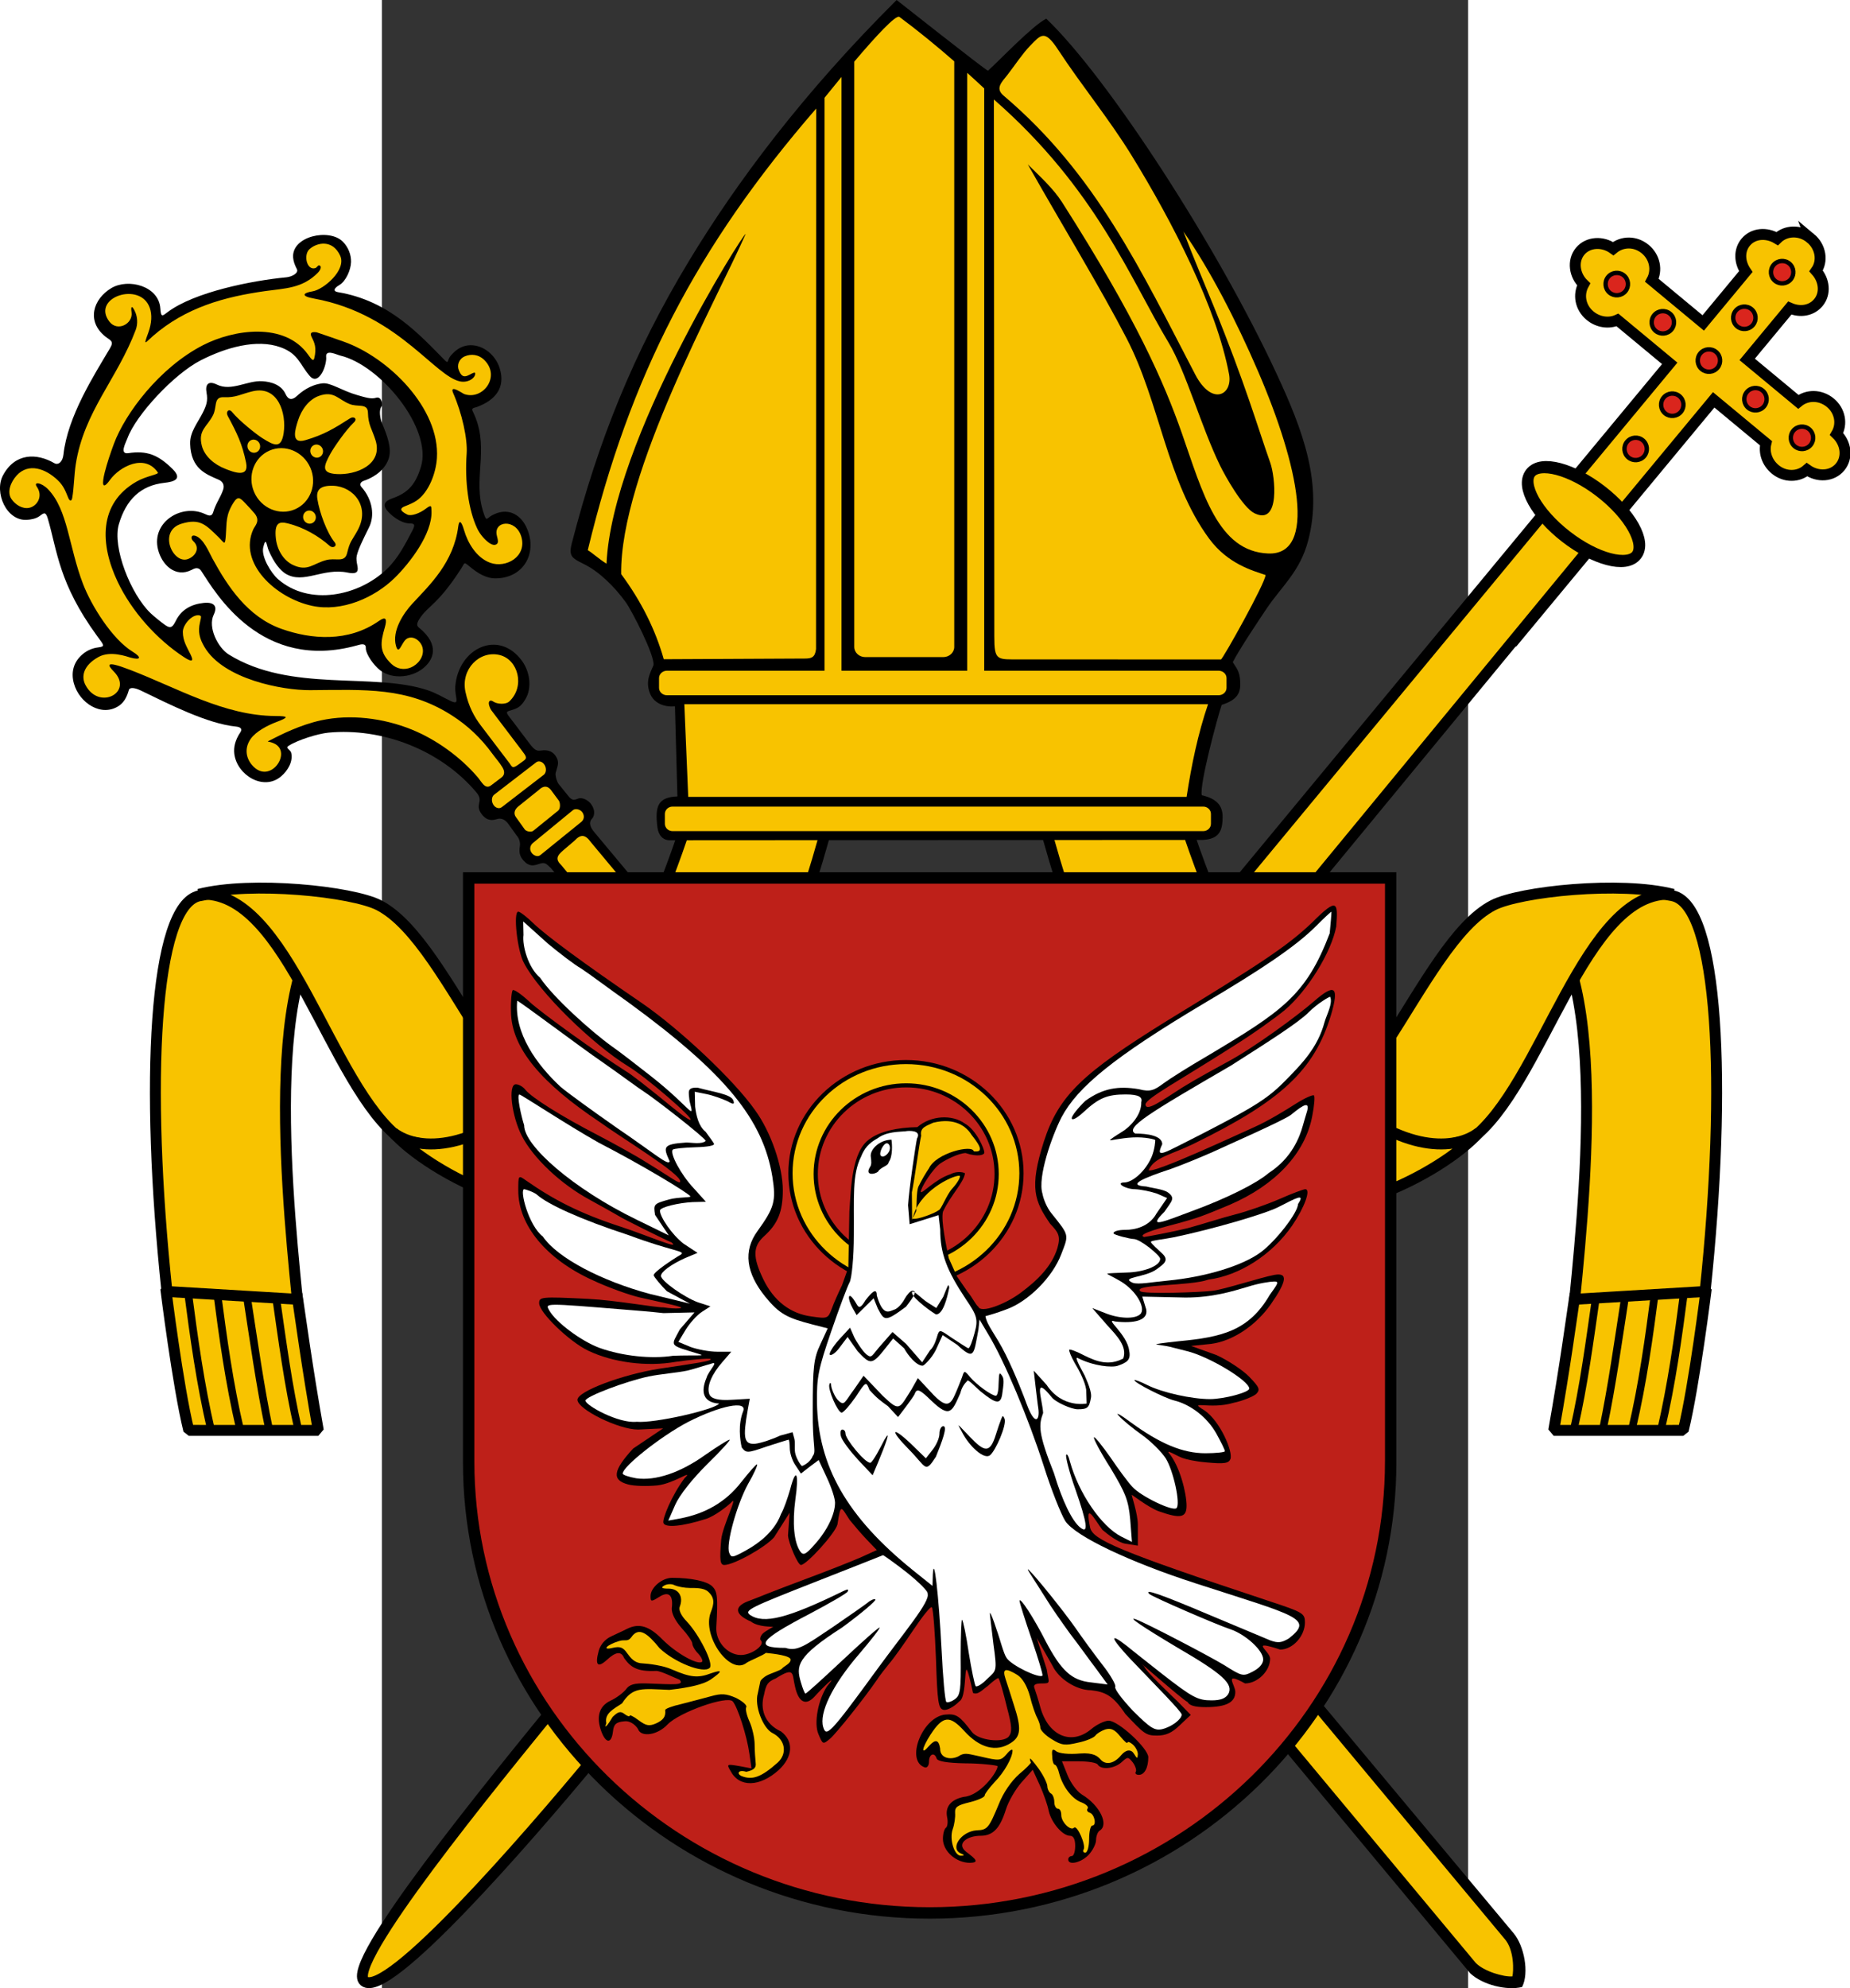
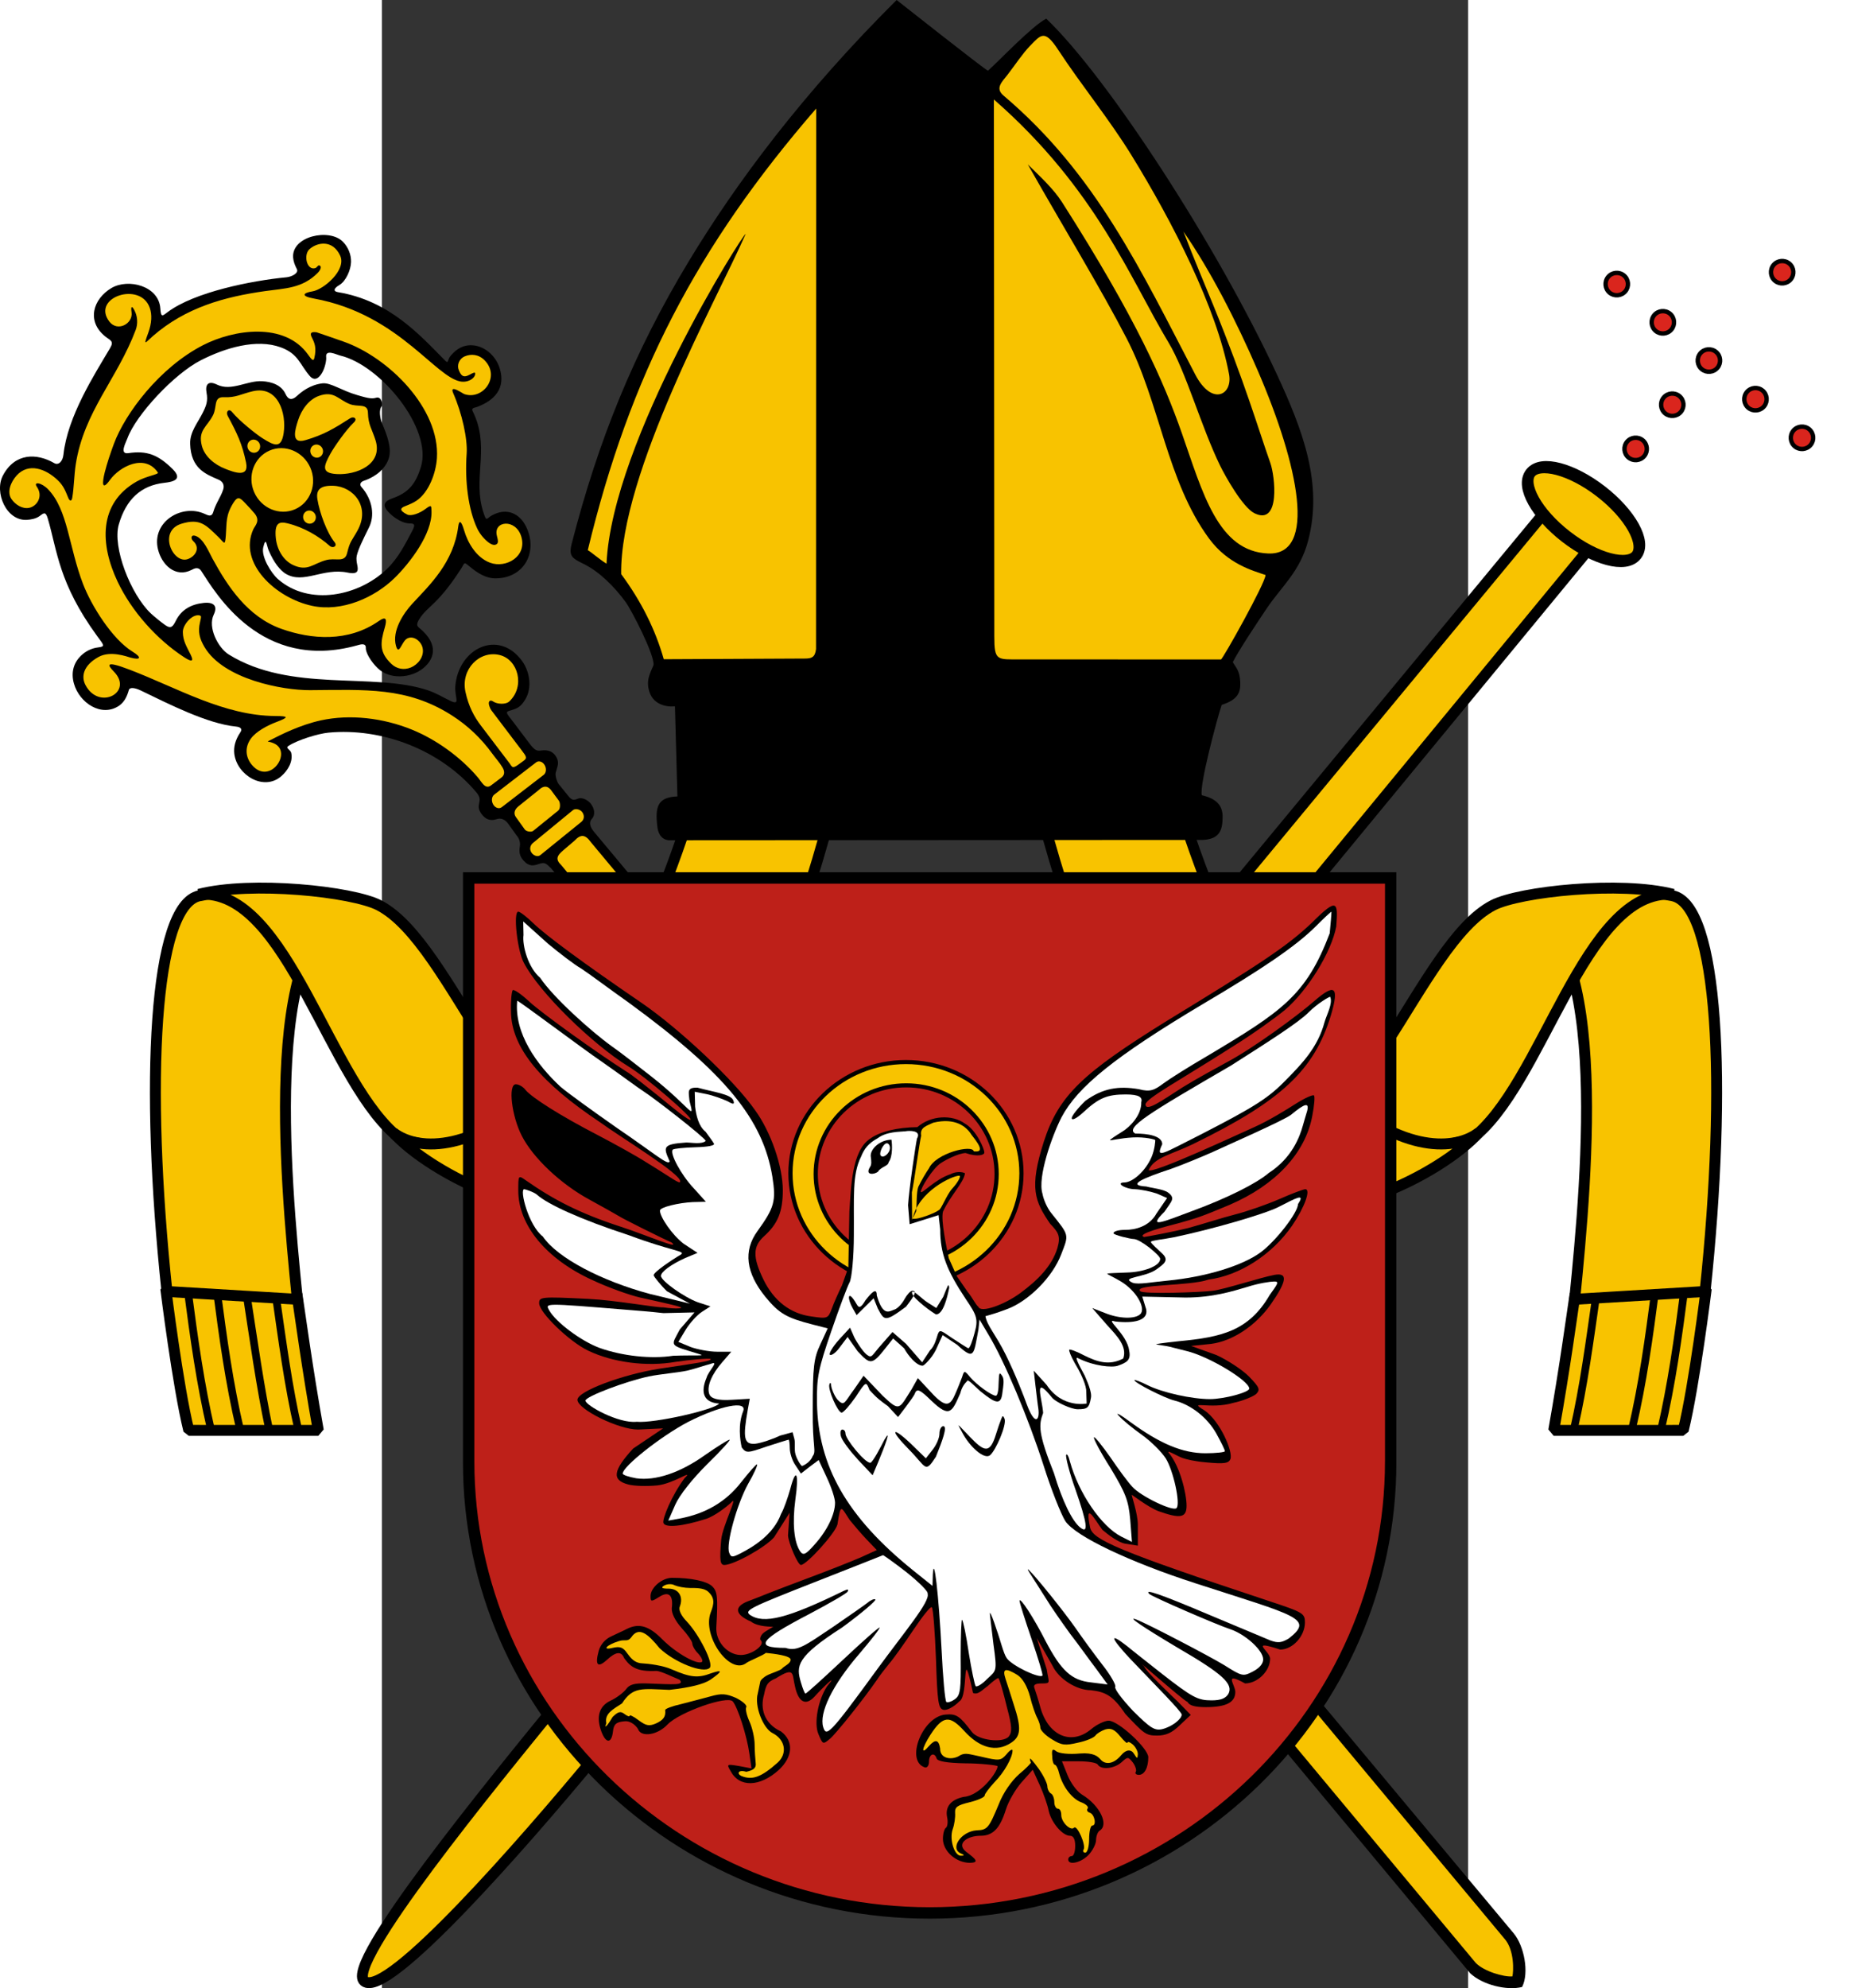
<svg xmlns="http://www.w3.org/2000/svg" xmlns:ns1="http://sodipodi.sourceforge.net/DTD/sodipodi-0.dtd" xmlns:ns2="http://www.inkscape.org/namespaces/inkscape" xml:space="preserve" width="1016.413" height="1091.711" style="fill-rule:evenodd" viewBox="0 0 118.582 216.945" id="svg2" ns1:version="0.32" ns2:version="0.48.4 r9939" ns1:docname="Herb diecezji.svg" ns2:output_extension="org.inkscape.output.svg.inkscape" version="1.0">
  <rect x="0" y="0" width="118.582" height="216.945" fill="#333333" stroke="none" />
  <ns1:namedview ns2:window-height="716" ns2:window-width="1366" ns2:pageshadow="2" ns2:pageopacity="0.0" guidetolerance="10.0" gridtolerance="10.0" objecttolerance="10.0" borderopacity="1.0" bordercolor="#666666" pagecolor="#ffffff" id="base" showgrid="false" fit-margin-top="0" fit-margin-left="0" fit-margin-right="0" fit-margin-bottom="0" ns2:zoom="0.35409731" ns2:cx="707.30389" ns2:cy="372.01498" ns2:window-x="-8" ns2:window-y="-8" ns2:window-maximized="1" ns2:current-layer="svg2" />
  <defs id="defs4">
    <style type="text/css" id="style6">
   
    .str17 {stroke:black;stroke-width:0.086;stroke-linecap:round;stroke-linejoin:round}
    .str6 {stroke:black;stroke-width:0.106;stroke-linecap:round}
    .str15 {stroke:black;stroke-width:0.113;stroke-linecap:round}
    .str8 {stroke:black;stroke-width:0.116;stroke-linecap:round}
    .str14 {stroke:black;stroke-width:0.124;stroke-linecap:round}
    .str11 {stroke:black;stroke-width:0.126;stroke-linecap:round}
    .str13 {stroke:black;stroke-width:0.132;stroke-linecap:round}
    .str9 {stroke:black;stroke-width:0.133;stroke-linecap:round}
    .str7 {stroke:black;stroke-width:0.136;stroke-linecap:round}
    .str12 {stroke:black;stroke-width:0.141;stroke-linecap:round}
    .str10 {stroke:black;stroke-width:0.145;stroke-linecap:round}
    .str4 {stroke:black;stroke-width:0.175}
    .str5 {stroke:black;stroke-width:0.175;stroke-linejoin:round}
    .str3 {stroke:black;stroke-width:0.175;stroke-linecap:round}
    .str16 {stroke:black;stroke-width:0.176;stroke-linecap:round;stroke-linejoin:round}
    .str20 {stroke:white;stroke-width:0.176}
    .str22 {stroke:black;stroke-width:0.529}
    .str2 {stroke:black;stroke-width:0.706}
    .str21 {stroke:black;stroke-width:0.706;stroke-linecap:round}
    .str0 {stroke:black;stroke-width:1.411}
    .str1 {stroke:black;stroke-width:1.411;stroke-linecap:round}
    .str18 {stroke:#7A472C;stroke-width:0.5}
    .str19 {stroke:#7A472C;stroke-width:0.7}
    .fil4 {fill:none}
    .fil2 {fill:#DA251D}
    .fil10 {fill:#DEDEDD}
    .fil8 {fill:#F5C491}
    .fil3 {fill:#F8C300}
    .fil11 {fill:white}
    .fil5 {fill:black}
    .fil6 {fill:#544C41}
    .fil7 {fill:#93896E}
    .fil12 {fill:#D13525}
    .fil9 {fill:#FF0101}
    .fil0 {fill:#F8C300}
    .fil1 {fill:black;fill-rule:nonzero}
   
  </style>
    <style id="style6-2" type="text/css">
   
    .fil0 {fill:black}
    .fil1 {fill:#0077BD}
    .fil2 {fill:#FACF00}
   
  </style>
    <ns1:namedview ns2:current-layer="svg2" ns2:window-y="-8" ns2:window-x="-8" ns2:cy="737.78334" ns2:cx="376.40128" ns2:zoom="1.0589513" id="base-6" pagecolor="#ffffff" bordercolor="#666666" borderopacity="1.0" objecttolerance="10.0" gridtolerance="10.0" guidetolerance="10.0" ns2:pageopacity="0.0" ns2:pageshadow="2" ns2:window-width="1280" ns2:window-height="974" />
  </defs>
  <g id="g6561" transform="translate(-8.604,-53.122)">
-     <path ns2:connector-curvature="0" style="fill:#f8c300;stroke:#000000;stroke-width:1.192;stroke-miterlimit:4;stroke-dasharray:none" d="m 164.565,79.105 c 1.141,0.947 1.382,2.504 0.621,3.581 0.909,1.016 1.067,2.462 0.249,3.448 -0.753,0.908 -2.004,1.096 -3.127,0.603 l -4.648,5.603 5.578,4.627 c 0.956,-0.783 2.415,-0.8 3.504,0.104 1.064,0.882 1.317,2.319 0.677,3.408 1.051,1.003 1.244,2.565 0.384,3.603 -0.861,1.038 -2.431,1.136 -3.611,0.289 -0.952,0.831 -2.41,0.847 -3.474,-0.035 -0.908,-0.753 -1.251,-1.87 -1.008,-2.85 l -5.707,-4.734 -21.649,26.098 -4.799,-3.981 21.649,-26.098 -5.707,-4.734 c -0.918,0.421 -2.105,0.268 -2.987,-0.464 -1.09,-0.904 -1.317,-2.319 -0.703,-3.429 -1.025,-0.982 -1.244,-2.565 -0.384,-3.603 0.861,-1.038 2.457,-1.115 3.611,-0.289 0.978,-0.809 2.41,-0.847 3.5,0.057 1.064,0.882 1.317,2.319 0.724,3.403 l 5.603,4.648 4.648,-5.604 c -0.693,-1.013 -0.765,-2.298 -0.011,-3.206 0.818,-0.986 2.267,-1.097 3.434,-0.392 0.943,-0.926 2.518,-0.977 3.634,-0.051 l 0,0 z" class="fil0 str0" id="_115670792" />
    <path ns1:nodetypes="ccccc" ns2:connector-curvature="0" id="_115670720" d="M 161.285,205.319 6.439,0.142 14.307,-4.775 168.379,198.447 z" style="fill:#f8c300;stroke:#000000;stroke-width:1.761;stroke-linecap:round;stroke-miterlimit:4" transform="matrix(-0.677,-0.029,-0.029,0.677,146.66,110.787)" />
    <path ns2:connector-curvature="0" style="fill:#f8c300;stroke:#000000;stroke-width:1.192;stroke-miterlimit:4;stroke-dasharray:none" d="m 31.489,245.263 c -7.166,8.639 -22.322,26.065 -24.808,24.046 -2.227,-1.803 13.896,-21.48 20.984,-30.183 1.059,0.835 2.039,4.963 3.824,6.137 z" class="fil0 str0" id="_115670648" ns1:nodetypes="ccccc" />
    <path ns2:connector-curvature="0" style="fill:#da251d;stroke:#000000;stroke-width:0.478" id="path23" d="m 162.261,81.882 c -0.518,-0.43 -1.292,-0.358 -1.722,0.16 -0.43,0.518 -0.358,1.292 0.16,1.722 0.518,0.43 1.292,0.358 1.722,-0.16 0.43,-0.518 0.358,-1.292 -0.16,-1.722 l 0,0 z" class="fil2 str2" />
-     <path ns2:connector-curvature="0" style="fill:#da251d;stroke:#000000;stroke-width:0.478" id="path25" d="m 158.132,86.859 c -0.518,-0.43 -1.292,-0.358 -1.722,0.16 -0.43,0.518 -0.358,1.292 0.16,1.722 0.518,0.43 1.292,0.358 1.722,-0.16 0.43,-0.518 0.358,-1.292 -0.16,-1.722 l 0,0 z" class="fil2 str2" />
    <path ns2:connector-curvature="0" style="fill:#da251d;stroke:#000000;stroke-width:0.478" id="path27" d="m 154.263,91.524 c -0.518,-0.43 -1.292,-0.358 -1.722,0.161 -0.43,0.518 -0.358,1.292 0.16,1.722 0.518,0.43 1.292,0.358 1.722,-0.16 0.43,-0.518 0.358,-1.292 -0.16,-1.722 l 0,0 z" class="fil2 str2" />
    <path ns2:connector-curvature="0" style="fill:#da251d;stroke:#000000;stroke-width:0.478" id="path29" d="m 159.344,95.74 c -0.518,-0.43 -1.292,-0.358 -1.722,0.161 -0.43,0.518 -0.358,1.292 0.16,1.722 0.518,0.43 1.292,0.358 1.722,-0.16 0.43,-0.518 0.358,-1.292 -0.16,-1.722 l 0,0 z" class="fil2 str2" />
    <path ns2:connector-curvature="0" style="fill:#da251d;stroke:#000000;stroke-width:0.478" id="path31" d="m 164.426,99.955 c -0.518,-0.43 -1.292,-0.358 -1.722,0.16 -0.43,0.518 -0.358,1.292 0.16,1.722 0.518,0.43 1.292,0.358 1.722,-0.16 0.43,-0.518 0.358,-1.292 -0.16,-1.722 l 0,0 z" class="fil2 str2" />
    <path ns2:connector-curvature="0" style="fill:#da251d;stroke:#000000;stroke-width:0.478" id="path33" d="m 149.233,87.352 c -0.518,-0.43 -1.292,-0.358 -1.722,0.161 -0.43,0.518 -0.358,1.292 0.16,1.722 0.518,0.43 1.292,0.358 1.722,-0.16 0.43,-0.518 0.358,-1.292 -0.16,-1.722 l 0,0 z" class="fil2 str2" />
    <path ns2:connector-curvature="0" style="fill:#da251d;stroke:#000000;stroke-width:0.478" id="path35" d="m 144.203,83.18 c -0.518,-0.43 -1.292,-0.358 -1.722,0.16 -0.43,0.518 -0.358,1.292 0.16,1.722 0.518,0.43 1.292,0.358 1.722,-0.16 0.43,-0.518 0.358,-1.292 -0.16,-1.722 z" class="fil2 str2" />
    <path ns2:connector-curvature="0" style="fill:#da251d;stroke:#000000;stroke-width:0.478" id="path37" d="m 150.263,96.345 c -0.518,-0.43 -1.292,-0.358 -1.722,0.16 -0.43,0.518 -0.358,1.292 0.16,1.722 0.518,0.43 1.292,0.358 1.722,-0.16 0.43,-0.518 0.358,-1.292 -0.16,-1.722 l 0,0 z" class="fil2 str2" />
    <path ns2:connector-curvature="0" style="fill:#da251d;stroke:#000000;stroke-width:0.478" id="path39" d="m 146.264,101.166 c -0.518,-0.43 -1.292,-0.358 -1.722,0.161 -0.43,0.518 -0.358,1.292 0.16,1.722 0.518,0.43 1.292,0.358 1.722,-0.16 0.43,-0.518 0.358,-1.292 -0.16,-1.722 z" class="fil2 str2" />
    <path transform="matrix(0.156,0.121,-0.144,0.185,88.147,-126.851)" d="m 977.995,660.653 c 0,7.343 -16.612,13.296 -37.104,13.296 -20.492,0 -37.104,-5.953 -37.104,-13.296 0,-7.343 16.612,-13.296 37.104,-13.296 20.492,0 37.104,5.953 37.104,13.296 z" ns1:ry="13.295531" ns1:rx="37.103806" ns1:cy="660.6532" ns1:cx="940.89075" id="path6484" style="fill:#f8c300;fill-opacity:1;stroke:#000000;stroke-width:6;stroke-miterlimit:4;stroke-opacity:1;stroke-dasharray:none" ns1:type="arc" />
  </g>
  <g style="fill-rule:evenodd" id="g7529-4" transform="matrix(-1,0,0,1,151.635,-46.272)">
    <path ns2:connector-curvature="0" ns1:nodetypes="ccccc" id="path2119_30-4-0-4-8" class="fil13 str15" d="M 23.7,202.357 C 22.459,195.378 21.737,189.923 21.367,187.483 L 7.049,186.908 c 0,0 1.307,10.56 2.509,15.445 z" nodetypes="ccccc" style="fill:#f8c300;fill-opacity:1;fill-rule:evenodd;stroke:#000000;stroke-width:1.192;stroke-linecap:round;stroke-linejoin:bevel;stroke-miterlimit:4;stroke-opacity:1;stroke-dasharray:none;display:inline" />
    <g transform="matrix(-0.544,0,0.08,0.477,303.384,-218.705)" id="g5710-4-1-8" style="stroke:#000000;stroke-width:0.996;stroke-miterlimit:4;stroke-opacity:1;stroke-dasharray:none">
      <path ns2:connector-curvature="0" style="fill:none;stroke:#000000;stroke-width:1.56;stroke-linecap:butt;stroke-linejoin:miter;stroke-miterlimit:4;stroke-opacity:1;stroke-dasharray:none;display:inline" d="m 665.419,850.448 c 0.367,11.229 0.634,21.679 0.028,32.241" id="path5598-7-9-9-2" ns1:nodetypes="cc" />
      <path ns2:connector-curvature="0" style="fill:none;stroke:#000000;stroke-width:1.56;stroke-linecap:butt;stroke-linejoin:miter;stroke-miterlimit:4;stroke-opacity:1;stroke-dasharray:none;display:inline" d="m 659.585,850.486 c 0.367,11.106 0.634,21.442 0.028,31.888" id="path5598-7-5-56-5-4" ns1:nodetypes="cc" />
-       <path ns2:connector-curvature="0" style="fill:none;stroke:#000000;stroke-width:1.56;stroke-linecap:butt;stroke-linejoin:miter;stroke-miterlimit:4;stroke-opacity:1;stroke-dasharray:none;display:inline" d="m 653.751,851.052 c 0.134,11.459 0.387,21.653 0.028,31.35" id="path5598-7-6-10-2-5" ns1:nodetypes="cc" />
      <path ns2:connector-curvature="0" style="fill:none;stroke:#000000;stroke-width:1.56;stroke-linecap:butt;stroke-linejoin:miter;stroke-miterlimit:4;stroke-opacity:1;stroke-dasharray:none;display:inline" d="m 647.917,851.354 c 0.242,11.266 0.552,21.188 0.028,31.075" id="path5598-7-7-5-2-5" ns1:nodetypes="cc" />
    </g>
    <path ns1:nodetypes="ccscc" ns2:connector-curvature="0" id="path5293-7-6-1" d="m 21.412,188.051 c -1.365,-13.655 -3.986,-41.764 6.863,-43.051 -6.338,-2.022 -13.795,-1.756 -17.559,-0.981 -5.003,1.03 -5.942,20.485 -3.542,43.179 z" style="fill:#f8c300;fill-opacity:1;stroke:#000000;stroke-width:1.192;stroke-linecap:butt;stroke-linejoin:miter;stroke-miterlimit:4;stroke-opacity:1;stroke-dasharray:none;display:inline" />
    <path ns1:nodetypes="cccsc" ns2:connector-curvature="0" id="path5293-8-9-7" d="m 56.473,172.469 c -7.193,1.044 -19.423,-0.838 -23.673,-1.831 -7.905,-5.739 -12.351,-27.516 -22.135,-26.778 5.734,-1.482 16.754,-0.301 19.654,1.189 8.119,4.174 14.357,27.088 26.155,27.42 z" style="fill:#f8c300;fill-opacity:1;stroke:#000000;stroke-width:1.192;stroke-linecap:butt;stroke-linejoin:miter;stroke-miterlimit:4;stroke-opacity:1;stroke-dasharray:none;display:inline" />
    <path ns1:nodetypes="cccsc" ns2:connector-curvature="0" id="path5293-0-1" d="m 81.059,129.282 -13.802,-4.914 c -10.745,43.977 -29.476,49.953 -35.366,45.502 3.885,4.327 17.282,11.608 25.872,6.798 5.381,-3.013 15.996,-16.112 23.296,-47.386 z" style="fill:#f8c300;fill-opacity:1;stroke:#000000;stroke-width:1.192;stroke-linecap:butt;stroke-linejoin:miter;stroke-miterlimit:4;stroke-opacity:1;stroke-dasharray:none" />
  </g>
  <g id="g7529" transform="translate(-30.648,-46.272)">
    <path ns2:connector-curvature="0" ns1:nodetypes="ccccc" id="path2119_30-4-0-4" class="fil13 str15" d="M 23.7,202.357 C 22.459,195.378 21.737,189.923 21.367,187.483 L 7.049,186.908 c 0,0 1.307,10.56 2.509,15.445 z" nodetypes="ccccc" style="fill:#f8c300;fill-opacity:1;fill-rule:evenodd;stroke:#000000;stroke-width:1.192;stroke-linecap:round;stroke-linejoin:bevel;stroke-miterlimit:4;stroke-opacity:1;stroke-dasharray:none;display:inline" />
    <g transform="matrix(-0.544,0,0.08,0.477,303.384,-218.705)" id="g5710-4-1" style="stroke:#000000;stroke-width:0.996;stroke-miterlimit:4;stroke-opacity:1;stroke-dasharray:none">
      <path ns2:connector-curvature="0" style="fill:none;stroke:#000000;stroke-width:1.56;stroke-linecap:butt;stroke-linejoin:miter;stroke-miterlimit:4;stroke-opacity:1;stroke-dasharray:none;display:inline" d="m 665.419,850.448 c 0.367,11.229 0.634,21.679 0.028,32.241" id="path5598-7-9-9" ns1:nodetypes="cc" />
      <path ns2:connector-curvature="0" style="fill:none;stroke:#000000;stroke-width:1.56;stroke-linecap:butt;stroke-linejoin:miter;stroke-miterlimit:4;stroke-opacity:1;stroke-dasharray:none;display:inline" d="m 659.585,850.486 c 0.367,11.106 0.634,21.442 0.028,31.888" id="path5598-7-5-56-5" ns1:nodetypes="cc" />
      <path ns2:connector-curvature="0" style="fill:none;stroke:#000000;stroke-width:1.56;stroke-linecap:butt;stroke-linejoin:miter;stroke-miterlimit:4;stroke-opacity:1;stroke-dasharray:none;display:inline" d="m 653.751,851.052 c 0.134,11.459 0.387,21.653 0.028,31.35" id="path5598-7-6-10-2" ns1:nodetypes="cc" />
      <path ns2:connector-curvature="0" style="fill:none;stroke:#000000;stroke-width:1.56;stroke-linecap:butt;stroke-linejoin:miter;stroke-miterlimit:4;stroke-opacity:1;stroke-dasharray:none;display:inline" d="m 647.917,851.354 c 0.242,11.266 0.552,21.188 0.028,31.075" id="path5598-7-7-5-2" ns1:nodetypes="cc" />
    </g>
    <path ns1:nodetypes="ccscc" ns2:connector-curvature="0" id="path5293-7-6" d="m 21.412,188.051 c -1.365,-13.655 -3.986,-41.764 6.863,-43.051 -6.338,-2.022 -13.795,-1.756 -17.559,-0.981 -5.003,1.03 -5.942,20.485 -3.542,43.179 z" style="fill:#f8c300;fill-opacity:1;stroke:#000000;stroke-width:1.192;stroke-linecap:butt;stroke-linejoin:miter;stroke-miterlimit:4;stroke-opacity:1;stroke-dasharray:none;display:inline" />
    <path ns1:nodetypes="cccsc" ns2:connector-curvature="0" id="path5293-8-9" d="m 56.473,172.469 c -7.193,1.044 -19.423,-0.838 -23.673,-1.831 -7.905,-5.739 -12.351,-27.516 -22.135,-26.778 5.734,-1.482 16.754,-0.301 19.654,1.189 8.119,4.174 14.357,27.088 26.155,27.42 z" style="fill:#f8c300;fill-opacity:1;stroke:#000000;stroke-width:1.192;stroke-linecap:butt;stroke-linejoin:miter;stroke-miterlimit:4;stroke-opacity:1;stroke-dasharray:none;display:inline" />
    <path ns1:nodetypes="cccsc" ns2:connector-curvature="0" id="path5293-0" d="m 81.059,129.282 -13.802,-4.914 c -10.745,43.977 -29.476,49.953 -35.366,45.502 3.885,4.327 17.282,11.608 25.872,6.798 5.381,-3.013 15.996,-16.112 23.296,-47.386 z" style="fill:#f8c300;fill-opacity:1;stroke:#000000;stroke-width:1.192;stroke-linecap:butt;stroke-linejoin:miter;stroke-miterlimit:4;stroke-opacity:1;stroke-dasharray:none" />
  </g>
  <g id="g14" transform="matrix(-0.677,-0.029,-0.029,0.677,178.808,30.732)">
    
    
   </g>
  <g id="g18" transform="matrix(-0.677,-0.029,-0.029,0.677,178.808,30.732)">
    
    
   </g>
  <g id="g5686" transform="translate(-77.448,-52.796)">
    <path class="fil5" d="m 65.078,112.847 c 0.559,1.335 1.277,2.205 1.86,2.556 1.95,1.173 4.063,-0.681 6.767,-0.127 1.189,0.244 1.165,-0.246 1.048,-0.823 -0.066,-0.327 -0.124,-0.693 -0.06,-0.99 0.149,-0.694 0.636,-1.692 1.352,-3.134 0.593,-1.194 0.445,-2.95 -0.844,-4.404 -0.2,-0.226 -0.141,-0.534 0.298,-0.675 0.616,-0.198 2.171,-0.89 2.681,-2.395 0.392,-1.158 -0.219,-2.66 -0.687,-3.791 -0.283,-0.683 -0.381,-1.548 -0.09,-1.909 0.177,-0.219 -0.015,-1.155 -0.606,-0.954 -0.512,0.175 -1.226,-0.06 -2.038,-0.291 -1.697,-0.483 -2.917,-1.388 -3.808,-1.284 -1.368,0.16 -2.343,0.968 -2.783,1.378 -0.512,0.478 -0.944,0.446 -1.237,-0.199 -0.452,-0.994 -1.512,-1.349 -2.551,-1.411 -1.636,-0.098 -3.373,1.142 -4.946,0.369 -0.981,-0.482 -1.292,0.037 -1.135,0.883 0.17,0.919 -0.027,1.412 -0.43,2.219 -0.528,1.054 -1.401,2.067 -1.36,3.363 0.085,2.725 1.707,3.303 3.124,3.92 0.434,0.189 0.641,0.582 0.483,1.067 -0.281,0.859 -0.801,1.481 -1.085,2.453 -0.159,0.544 -0.507,0.402 -0.922,0.209 -2.498,-1.159 -5.848,0.868 -5.11,3.873 0.414,1.688 1.911,3.131 3.676,2.231 0.24,-0.123 0.704,-0.403 1.049,0.125 1.558,2.381 6.534,11.024 17.006,8.114 0.33,-0.092 0.979,-0.314 0.957,0.284 -0.019,0.505 0.548,1.472 1.287,2.194 1.325,1.294 3.621,1.098 4.955,0.035 1.126,-0.897 1.909,-2.538 -0.436,-4.446 -0.233,-0.189 -0.302,-0.404 0.041,-0.946 0.928,-1.462 1.99,-1.496 4.587,-5.539 0.368,-0.573 0.246,-0.736 0.832,-0.245 0.986,0.826 1.897,1.371 2.965,1.351 3.127,-0.059 4.599,-2.959 3.254,-5.675 -0.681,-1.376 -2.086,-2.11 -3.729,-1.19 -0.537,0.301 -0.561,0.652 -0.81,-0.018 -0.125,-0.336 -0.223,-0.668 -0.298,-0.998 -0.806,-3.502 0.878,-6.661 -0.993,-10.386 -0.174,-0.347 0.262,-0.352 0.515,-0.448 1.885,-0.71 3.127,-2.024 2.447,-4.212 -0.427,-1.373 -1.697,-2.523 -3.19,-2.514 -0.753,0.005 -1.498,0.346 -2.179,1.167 -0.361,0.434 -0.201,0.9 -0.579,0.519 -2.758,-2.78 -6.068,-6.542 -11.726,-7.48 -0.52,-0.086 -0.462,-0.407 0.164,-0.77 0.704,-0.408 1.259,-1.632 1.282,-2.52 0.021,-0.805 -0.315,-1.63 -0.902,-2.22 -1.482,-1.488 -5.609,-0.596 -5.422,1.745 0.029,0.364 0.156,0.777 0.404,1.241 0.246,0.46 -0.579,0.852 -1.126,0.904 -3.805,0.364 -10.048,1.61 -12.967,3.791 -0.571,0.427 -0.744,0.65 -0.81,-0.386 -0.157,-2.461 -3.505,-3.327 -5.355,-2.221 -1.988,1.189 -2.723,3.6 -0.679,5.258 0.558,0.453 1.017,0.493 0.547,1.288 -1.725,2.914 -4.64,7.444 -5.092,11.628 -0.082,0.757 -0.549,1.183 -0.997,0.924 -1.942,-1.121 -4.293,-1.116 -5.6,1.325 -0.993,1.855 0.366,5.01 2.617,4.861 0.394,-0.026 0.981,-0.109 1.402,-0.428 0.461,-0.348 0.645,-0.487 0.88,0.317 1.03,3.519 1.186,7.04 5.37,12.779 0.733,1.005 0.948,1.151 0.124,1.251 -0.664,0.081 -1.228,0.352 -1.67,0.717 -0.993,0.817 -1.336,1.959 -0.983,3.218 0.598,2.138 3.024,3.72 4.932,2.428 0.622,-0.421 0.902,-1.128 1.063,-1.705 0.093,-0.333 0.65,-0.272 1.325,0.054 3.068,1.48 7.276,3.626 10.381,3.926 0.495,0.048 0.718,0.259 0.477,0.618 -0.592,0.883 -0.75,1.668 -0.664,2.36 0.288,2.322 3.193,4.092 5.107,2.456 0.764,-0.653 1.31,-1.624 1.109,-2.547 -0.088,-0.401 -0.698,-0.524 -0.281,-0.791 0.991,-0.635 3.192,-1.322 4.34,-1.432 5.79,-0.551 12.217,1.832 16.166,6.531 0.872,1.037 -0.302,1.278 0.62,2.434 0.359,0.451 0.856,0.719 1.579,0.476 0.535,-0.18 0.966,0.076 1.306,0.554 l 0.867,1.217 c 0.203,0.197 0.441,0.662 0.365,1.162 -0.088,0.582 -0.084,1.059 0.404,1.592 0.638,0.697 1.122,0.547 1.677,0.361 0.638,-0.214 0.763,-0.067 1.302,0.45 L 196.264,268.118 c 1.356,1.272 4.012,1.915 5.666,1.496 0.796,-1.557 0.22,-4.493 -0.921,-5.858 L 100.626,143.592 c -0.325,-0.389 -0.704,-0.984 -0.232,-1.47 0.166,-0.171 0.472,-0.806 -0.141,-1.622 -0.236,-0.314 -0.885,-0.771 -1.432,-0.545 -0.476,0.196 -0.649,0.164 -1.057,-0.34 l -1.027,-1.27 c -0.149,-0.185 -0.403,-0.885 -0.319,-1.229 0.167,-0.681 0.49,-1.117 -0.03,-1.864 -0.242,-0.347 -0.681,-0.7 -1.605,-0.558 -0.442,0.068 -0.693,-0.063 -1.223,-0.765 l -1.699,-2.251 c -0.775,-1.026 -1.02,-1.175 -0.457,-1.335 0.855,-0.243 1.214,-0.408 1.724,-1.281 0.726,-1.244 0.46,-2.998 -0.396,-4.161 -2.58,-3.504 -6.949,-1.339 -7.274,2.776 -0.093,1.174 0.619,2.149 -0.53,1.6 -0.841,-0.402 -1.571,-0.86 -2.471,-1.16 -5.988,-1.999 -14.967,0.295 -21.737,-3.905 -1.148,-0.712 -2.313,-2.937 -1.64,-4.338 0.454,-0.944 0.028,-1.409 -1.11,-1.287 -1.317,0.141 -2.39,0.709 -2.994,1.888 -0.334,0.653 -0.523,0.992 -1.18,0.536 -0.535,-0.371 -1.31,-1.024 -1.588,-1.287 -2.188,-2.074 -4.213,-7.224 -3.489,-9.706 0.795,-2.724 2.407,-4.254 4.974,-4.537 1.044,-0.115 2.014,-0.397 0.897,-1.504 -1.588,-1.573 -2.82,-2.035 -4.837,-1.734 -0.994,0.149 -0.271,-1.136 -0.089,-1.63 0.932,-2.544 5.096,-7.017 7.993,-8.496 2.731,-1.394 6.113,-2.375 8.73,-1.424 1.962,0.714 2.071,1.859 3.197,3.149 0.316,0.362 0.801,0.521 1.325,-0.36 0.325,-0.546 0.49,-1.399 0.45,-1.701 -0.123,-0.938 1.153,-0.275 1.54,-0.184 4.372,1.03 10.088,7.946 8.806,12.139 -0.573,1.873 -1.351,2.826 -3.137,3.446 -0.928,0.322 -0.965,0.771 -0.629,1.229 0.468,0.637 1.572,1.438 2.379,1.488 0.525,0.033 0.894,-0.037 0.455,0.791 -0.803,1.515 -1.535,2.986 -2.777,4.188 -3.078,2.978 -8.501,4.09 -11.904,1.108 -0.723,-0.634 -1.857,-2.44 -1.6,-3.478 0.306,-1.24 0.361,-0.194 0.585,0.34 l 1.4e-4,0 z" id="path2627" style="fill:#000000" ns2:connector-curvature="0" ns1:nodetypes="ccccccccccccccccccccccccccccccsccccccccccccccccsccccccccccscsccccscccccccccscccscscccssccccccccscccccccsccccscccccsccccsccccsccccccccccc" />
    <path class="fil3" d="m 62.528,107.707 c 0.281,0.295 0.785,0.834 1.018,1.12 0.662,0.814 0.036,1.337 -0.137,1.716 -1.688,3.7 2.464,7.528 6.437,8.367 3.214,0.679 6.783,-0.876 9.026,-3.086 1.586,-1.563 4.08,-4.761 3.987,-7.245 -0.022,-0.591 0.017,-0.757 -0.645,-0.256 -0.617,0.468 -1.564,0.839 -2.01,0.617 -0.931,-0.463 -0.704,-0.72 -0.268,-0.893 0.502,-0.199 0.907,-0.365 1.27,-0.606 1.368,-0.907 2.142,-3.043 2.245,-4.653 0.346,-5.396 -5.254,-10.982 -10.197,-12.718 -0.369,-0.13 -2.873,-1.005 -2.94,-1.014 -0.633,-0.085 -0.752,0.103 -0.524,0.556 0.283,0.561 0.555,1.116 0.269,2.28 -0.095,0.387 -0.329,0.092 -0.663,-0.381 -2.562,-3.625 -8.147,-2.758 -11.467,-1.057 -4.765,2.441 -8.524,7.464 -9.753,10.791 -0.358,0.969 -0.749,2.118 -0.997,3.114 -0.288,1.153 -0.313,2.038 0.568,0.816 1.075,-1.49 3.814,-2.913 5.238,-0.821 0.143,0.21 -1.242,0.373 -2.31,0.98 -4.217,2.395 -3.995,6.904 -2.089,10.928 1.528,3.226 4.274,6.297 7.251,8.241 0.742,0.485 1.123,0.563 0.748,-0.22 -0.418,-0.874 -0.87,-1.508 -0.876,-2.54 -0.003,-0.542 0.496,-1.274 1.054,-1.62 0.334,-0.207 0.761,-0.272 0.915,-0.087 0.047,0.057 -0.019,0.356 -0.094,0.671 -0.24,1.009 -0.063,1.755 0.49,2.692 2.08,3.524 8.526,4.726 11.513,4.707 6.023,-0.038 10.612,-0.381 15.524,2.773 1.638,1.051 3.125,2.413 4.399,4.172 0.393,0.542 0.751,0.906 1.1,1.487 0.312,0.52 0.18,0.877 -0.111,1.098 l -1.146,0.866 c -0.637,0.481 -1.032,-0.404 -1.443,-0.887 -1.899,-2.231 -4.551,-4.128 -7.19,-5.202 -3.142,-1.279 -6.755,-1.702 -9.927,-1.013 -2.247,0.488 -4.35,1.545 -5.531,2.155 -0.509,0.264 -0.265,0.06 0.402,0.361 2.071,0.935 -0.452,4.632 -2.396,2.367 -0.662,-0.771 -0.858,-1.848 -0.149,-2.863 0.566,-0.811 1.861,-1.477 2.78,-1.825 1.385,-0.524 1.408,-0.66 -0.075,-0.668 -5.624,-0.029 -10.676,-3.049 -15.94,-5.061 -2.659,-1.016 -2.438,-0.533 -1.711,0.206 2.209,2.247 -1.622,4.315 -3.104,1.455 -0.457,-0.883 -0.267,-2.099 1.436,-3.043 1.307,-0.725 3.135,-0.029 3.472,0.064 1.182,0.324 1.248,-0.029 0.255,-0.635 -2.228,-1.36 -4.504,-5.019 -5.411,-7.374 -1.573,-4.085 -1.651,-8.09 -3.814,-10.341 -0.737,-0.766 -1.641,-0.87 -1.24,-0.293 0.731,1.053 0.018,2.129 -0.829,2.305 -0.758,0.158 -1.527,-0.364 -1.934,-0.95 -0.519,-0.75 -0.106,-1.85 0.573,-2.59 1.287,-1.402 3.151,-0.742 4.481,0.533 0.659,0.632 0.84,1.195 1.151,1.94 0.129,0.307 0.35,0.419 0.427,-0.026 0.197,-1.146 0.195,-2.441 0.382,-3.648 0.898,-5.774 4.518,-9.298 6.544,-14.666 0.263,-0.696 0.173,-1.446 -0.041,-1.935 -0.347,-0.789 -0.514,-0.708 -0.409,0.008 0.18,1.228 -1.527,2.184 -2.425,1.011 -2.021,-2.64 3.4,-4.449 4.418,-1.484 0.243,0.708 0.228,1.633 -0.176,2.726 -0.565,1.532 -0.319,1.061 0.505,0.343 3.601,-3.132 7.834,-4.289 12.254,-4.911 2.179,-0.307 4.051,-0.285 5.748,-1.987 0.418,-0.419 0.419,-0.832 0.117,-0.818 -0.101,0.004 -0.217,0.245 -0.388,0.297 -0.929,0.281 -1.315,-1.456 -0.623,-2.073 0.829,-0.74 2.514,-1.077 3.344,0.711 0.727,1.565 -1.816,3.703 -3.005,3.895 -1.098,0.178 -1.29,0.527 0.129,0.784 4.819,0.872 8.217,3.187 10.767,5.263 2.25,1.831 3.841,3.475 5.164,3.775 0.885,0.201 1.704,-0.343 1.692,-0.859 -0.005,-0.195 -0.303,-0.033 -0.611,0.136 -0.749,0.41 -0.955,0.02 -1.17,-0.469 -0.245,-0.557 -3.4e-4,-1.263 0.649,-1.538 0.662,-0.28 1.496,-0.238 2.157,0.436 1.776,1.811 -0.225,4.407 -2.247,3.674 -0.157,-0.057 -1.634,-1.118 -1.185,-0.097 0.967,2.199 1.586,5.018 1.471,6.614 -0.217,3.003 0.187,6.119 1.154,8.162 0.322,0.68 0.891,1.299 1.357,1.605 0.28,0.184 0.501,0.214 0.651,0.16 0.349,-0.126 0.273,-0.44 0.138,-0.972 -0.419,-1.64 2.06,-1.916 2.664,0.089 0.655,2.174 -1.672,3.485 -3.392,2.857 -1.535,-0.56 -2.465,-2.218 -2.847,-3.531 -0.333,-1.145 -0.555,-1.102 -0.64,-0.442 -0.511,3.961 -3.109,6.38 -5.003,8.421 -1.008,1.086 -2.249,2.995 -1.8,4.61 0.324,1.164 0.62,-0.481 1.223,-0.795 0.709,-0.37 1.571,0.318 1.701,1.102 0.153,0.923 -0.549,1.751 -1.289,2.058 -0.751,0.311 -1.546,0.166 -2.119,-0.373 -1.373,-1.294 -1.223,-2.318 -0.74,-3.974 0.281,-0.965 0.118,-1.256 -0.629,-0.733 -3.378,2.362 -7.399,2.016 -10.63,0.876 -3.704,-1.307 -5.884,-4.624 -7.541,-7.657 -0.416,-0.762 -0.978,-2.191 -1.856,-2.496 -0.487,-0.169 -0.576,0.273 -0.249,0.575 0.804,0.742 0.223,1.68 -0.612,1.962 -1.628,0.55 -3.282,-3.083 -0.658,-3.871 2.003,-0.601 2.635,0.124 3.979,1.424 0.71,0.686 0.751,1.088 0.848,-0.2 0.102,-1.34 -0.036,-2.143 0.832,-3.514 0.478,-0.754 0.718,-0.54 1.285,0.056 l 0,0 z m 2.644,-5.743 c -1.689,0.735 -2.441,2.773 -1.674,4.537 0.767,1.764 2.771,2.602 4.46,1.867 1.689,-0.735 2.441,-2.773 1.674,-4.536 -0.767,-1.764 -2.771,-2.603 -4.461,-1.868 z m 4.862,-0.605 c -0.349,0.152 -0.504,0.573 -0.346,0.937 0.159,0.364 0.573,0.538 0.922,0.386 0.349,-0.152 0.505,-0.573 0.346,-0.937 -0.159,-0.364 -0.573,-0.538 -0.922,-0.386 z m -6.866,-0.537 c -0.349,0.152 -0.504,0.573 -0.346,0.937 0.159,0.364 0.573,0.538 0.922,0.386 0.349,-0.152 0.504,-0.573 0.346,-0.937 -0.159,-0.364 -0.573,-0.538 -0.922,-0.386 z m 6.081,7.74 c -0.349,0.152 -0.504,0.573 -0.346,0.937 0.159,0.364 0.572,0.538 0.922,0.386 0.349,-0.152 0.504,-0.573 0.346,-0.937 -0.159,-0.364 -0.572,-0.538 -0.922,-0.386 z m -0.969,-9.866 c 0.379,-1.209 1.206,-2.32 2.292,-2.703 1.664,-0.586 2.069,0.385 3.37,0.899 0.401,0.158 0.874,0.155 1.243,0.19 0.602,0.057 0.726,0.353 0.737,0.779 0.032,1.315 0.457,1.779 0.832,2.992 0.82,2.656 -2.149,3.801 -4.255,3.673 -1.737,-0.106 -1.395,-0.896 -0.677,-2.219 0.358,-0.66 1.682,-2.59 2.574,-3.429 0.413,-0.388 -0.02,-0.695 -0.419,-0.441 -1.82,1.164 -2.883,1.797 -4.883,2.389 -1.67,0.495 -1.091,-1.247 -0.815,-2.13 z m -7.924,5.262 c -1.208,-0.464 -2.273,-1.377 -2.569,-2.505 -0.451,-1.728 0.581,-2.077 1.225,-3.365 0.198,-0.397 0.238,-0.878 0.307,-1.251 0.112,-0.607 0.427,-0.714 0.866,-0.697 1.352,0.053 1.866,-0.348 3.145,-0.648 2.8,-0.658 3.708,2.433 3.388,4.563 -0.265,1.758 -1.046,1.359 -2.339,0.543 -0.645,-0.407 -2.507,-1.879 -3.289,-2.84 -0.361,-0.444 -0.716,-0.025 -0.49,0.397 1.03,1.925 1.586,3.046 2.014,5.117 0.357,1.729 -1.378,1.027 -2.259,0.688 z m 5.51,7.584 c 0.134,1.25 0.826,2.414 1.875,2.905 1.607,0.751 2.169,-0.152 3.636,-0.539 0.452,-0.119 0.944,-0.07 1.337,-0.068 0.639,0.002 0.833,-0.283 0.936,-0.708 0.318,-1.315 0.483,-1.271 1.134,-2.45 1.427,-2.583 -0.43,-4.8 -2.651,-4.879 -1.488,-0.053 -1.884,0.501 -1.733,1.46 0.23,1.451 1.03,3.647 1.878,4.7 0.346,0.43 -0.183,0.708 -0.531,0.401 -1.205,-1.064 -2.804,-2.022 -4.608,-2.463 -0.875,-0.214 -1.46,-0.1 -1.273,1.643 l 0,0 z m 25.41,24.405 -3.03,-3.985 c -0.737,-0.969 -1.332,-2.076 -1.679,-3.664 -0.54,-2.473 1.537,-4.553 3.719,-4.031 2.047,0.49 2.807,3.428 1.077,5.06 -0.407,0.384 -1.353,0.305 -1.762,0.022 -0.362,-0.25 -0.6,-0.021 -0.43,0.481 0.042,0.124 0.102,0.313 0.241,0.497 l 3.256,4.295 c 0.54,0.712 0.686,0.88 0.231,1.206 l -0.616,0.442 c -0.683,0.489 -0.648,0.101 -1.008,-0.323 l 0,0 z m 3.007,0.036 -4.582,3.529 c -0.282,0.217 -0.327,0.702 -0.1,1.077 l 0,0 c 0.227,0.375 0.643,0.505 0.925,0.288 l 4.582,-3.529 c 0.282,-0.217 0.327,-0.702 0.1,-1.077 l 0,0 c -0.227,-0.375 -0.643,-0.505 -0.925,-0.288 z m 4.014,5.219 -4.368,3.584 c -0.275,0.226 -0.403,0.636 -0.176,1.011 l 0,0 c 0.227,0.375 0.707,0.536 0.983,0.312 l 4.488,-3.636 c 0.276,-0.224 0.363,-0.619 0.136,-0.994 l 0,0 c -0.227,-0.375 -0.788,-0.503 -1.063,-0.278 z m -3.698,-2.225 -2.235,1.792 c -0.48,0.385 -0.552,0.817 -0.299,1.171 l 0.974,1.362 c 0.167,0.234 0.711,0.328 0.924,0.156 l 2.723,-2.204 c 0.281,-0.227 0.232,-0.884 0.073,-1.097 l -0.833,-1.123 c -0.559,-0.754 -1.145,-0.23 -1.328,-0.056 l 0,0 z M 200.015,264.357 100.249,144.681 c -0.594,-0.832 -1.1,-0.88 -1.762,-0.162 l -1.241,1.059 c -0.743,0.623 -0.852,1.011 -0.209,1.632 l 99.833,119.778 c 0.9,0.92 3.051,1.554 4.001,1.468 0.128,-0.507 0.24,-2.861 -0.855,-4.099 l -4.1e-4,0 z" id="path2629" style="fill:#f8c300" ns2:connector-curvature="0" ns1:nodetypes="cccccccccccccccccccsccsccccccccccccccsscccccsscsccccccsccccccsccsccccccccsccccccsccccsccccccccccccccccccccccccccccccssccccccccccccccccccccccccscccccccccccccccccccccccccccccccccccccccccccccccccccccccccccccccccccccccccccccccccc" />
  </g>
  <g id="g6504" transform="translate(-43.861,-29.266)">
    <path class="fil5 str20" d="M 64.607,88.486 C 67.475,77.386 71.301,67.801 77.382,57.743 82.576,49.152 89.849,39.414 100.054,29.267 c 0.093,0.068 9.745,7.695 9.977,7.715 1.36,-1.234 4.837,-4.905 6.359,-5.68 6.815,6.515 18.698,24.884 25.126,38.697 2.915,6.264 5.087,12.035 3.475,18.237 -0.887,3.413 -2.941,5.048 -4.555,7.458 -0.916,1.369 -2.95,4.401 -3.678,5.82 0.319,0.59 0.742,0.876 0.811,2.127 0.067,1.213 -0.281,1.982 -2.025,2.541 -0.458,1.35 -2.448,8.731 -2.174,9.858 1.509,0.352 2.294,1.037 2.276,2.394 -0.018,1.38 -0.282,2.39 -2.166,2.485 l -58.07,0.035 c -0.878,0.058 -1.361,-0.569 -1.468,-1.384 -0.318,-2.431 0.121,-3.31 2.178,-3.4 l -0.267,-9.827 c -1.05,0.093 -2.29,-0.254 -2.741,-1.449 -0.512,-1.355 0.068,-2.219 0.4,-3.055 0.127,-1.097 -2.374,-5.948 -3.023,-6.847 -1.254,-1.738 -2.934,-3.374 -4.6,-4.187 -1.356,-0.661 -1.655,-0.887 -1.284,-2.319 l 0,0 z" id="path2641" style="fill:#000000;stroke:none" ns2:connector-curvature="0" />
    <path class="fil2" d="M 66.335,89.302 C 70.928,70.262 78.222,56.171 91.272,41.11 l -0.017,58.98 c -0.103,0.934 -0.533,1.014 -1.119,1.035 l -15.505,0.075 C 73.712,97.956 72.162,94.861 69.981,91.915 69.827,80.944 80.512,61.778 83.567,54.808 c -0.051,-0.172 -3.7,5.47 -7.41,12.83 -3.71,7.36 -7.481,16.439 -7.776,23.14 -0.832,-0.517 -1.637,-1.251 -2.046,-1.477 l 0,0 z m 44.337,-49.182 0.046,58.592 c 0.002,2.687 0.296,2.506 2.824,2.506 l 21.92,0.009 c 0.179,0.006 4.868,-8.362 4.871,-9.218 -1.382,-0.471 -4.113,-1.193 -6.158,-3.965 -4.629,-6.273 -5.361,-14.803 -9.005,-21.844 -2.854,-5.514 -6.887,-12.096 -10.797,-18.999 1.369,1.353 2.796,2.65 3.746,4.137 8.14,12.744 11.156,19.733 13.07,25.186 2.289,6.521 3.945,12.925 9.436,13.138 5.311,0.206 3.377,-9.479 -1.134,-19.933 -2.35,-5.447 -5.212,-11.018 -8.12,-15.191 1.152,3.007 2.286,5.659 3.263,8.054 3.501,8.582 4.846,13.308 6.222,17.196 0.504,1.424 1.128,6.886 -1.733,5.483 -1.291,-0.633 -3.21,-4.085 -3.75,-5.19 -2.056,-4.205 -3.739,-10.288 -5.622,-13.419 -4.164,-6.923 -7.913,-16.787 -19.08,-26.544 z m 1.505,-2.713 c 0.851,-1.111 1.638,-2.307 2.429,-3.122 1.214,-1.25 1.601,-1.845 3.082,0.412 2.577,3.928 5.551,7.521 8.035,11.554 4.419,7.178 9.26,16.566 10.624,23.839 0.428,2.281 -1.867,3.537 -3.693,0.041 -5.958,-11.408 -10.815,-21.868 -20.929,-30.437 -0.919,-0.779 -0.233,-1.435 0.453,-2.287 l 0,0 z" id="path2643" style="fill:#f8c300;fill-opacity:1" ns2:connector-curvature="0" />
-     <path class="fil3" d="m 75.591,117.279 57.94,0 c 0.462,0 0.84,0.362 0.84,0.804 l 0,1.072 c 0,0.442 -0.378,0.804 -0.84,0.804 l -57.94,0 c -0.462,0 -0.84,-0.362 -0.84,-0.804 l 0,-1.072 c 0,-0.442 0.378,-0.804 0.84,-0.804 l 0,0 z m 1.286,-11.167 57.176,0 c -1.099,3.219 -1.807,6.622 -2.338,10.109 l -54.413,0 -0.425,-10.109 0,0 z m 17.16,-68.456 0,64.796 13.725,0 0,-65.237 c 0.631,0.567 1.25,1.136 1.856,1.703 l 0,63.534 25.582,0 c 0.48,0 0.873,0.362 0.873,0.804 l 0,1.072 c 0,0.442 -0.393,0.804 -0.873,0.804 l -60.212,0 c -0.48,0 -0.873,-0.362 -0.873,-0.804 l 0,-1.072 c 0,-0.442 0.393,-0.804 0.873,-0.804 l 17.194,0 0,-62.517 c 0.599,-0.746 1.227,-1.517 1.856,-2.279 l 0,0 z m 12.309,-1.695 0,63.899 c 0,0.609 -0.54,1.108 -1.201,1.108 l -8.516,0 c -0.661,0 -1.201,-0.498 -1.201,-1.108 l 0,-63.868 c 2.383,-2.812 4.514,-5.104 4.923,-4.887 2.021,1.501 4.048,3.157 5.996,4.855 z" id="path2645" style="fill:#f8c300" ns2:connector-curvature="0" />
  </g>
  <path style="fill:#000000;fill-rule:evenodd;stroke:#000000;stroke-width:0.596;stroke-miterlimit:4;stroke-opacity:1;stroke-dasharray:none" ns2:connector-curvature="0" d="m 110.457,159.575 0,3.8e-4 c 0,27.257 -22.756,49.488 -50.656,49.488 -27.9,0 -50.656,-22.231 -50.656,-49.488 l 0,-3.8e-4 0,-64.099 101.312,0 0,64.099 -2.4e-4,0 z" class="fil0" id="path17" />
  <path style="fill:#be2019;fill-rule:evenodd;fill-opacity:1" ns2:connector-curvature="0" d="m 109.512,159.453 0,4.3e-4 c 0,26.802 -22.331,48.661 -49.711,48.661 -27.38,0 -49.711,-21.859 -49.711,-48.661 l 0,-4.3e-4 0,-63.028 99.423,0 0,63.028 0,0 z" class="fil1" id="path19" />
  <g id="g3117" transform="matrix(0.833,0,0,0.809,-134.539,47.104)">
    <path id="path13518" d="m 230.194,85.026 c -8.357,0 -15.138,6.717 -15.138,14.999 0,8.282 6.781,14.999 15.138,14.999 8.357,0 15.138,-6.717 15.138,-14.999 0,-8.282 -6.781,-14.999 -15.138,-14.999 z m 0.028,3.141 c 6.545,10e-7 11.857,5.361 11.857,11.957 0,6.595 -5.312,11.942 -11.857,11.942 -6.545,0 -11.857,-5.347 -11.857,-11.942 0,-6.595 5.312,-11.957 11.857,-11.957 z" style="fill:#f8c300;fill-opacity:1;fill-rule:nonzero;stroke:#000000;stroke-width:0.552;stroke-miterlimit:4;stroke-opacity:1" ns2:connector-curvature="0" />
    <path ns1:nodetypes="cccccccccccccccccccccccccccccccccccccccccccccccccccccccccccccccccccccccccccccccccccccccccccccccccccccccccccccccccccccccccccccccccccccccccccccccccccccccccccccccccccccccccccccccccccccccccccccccccccccccccccccccccccccccccccccccccccccccccccccccccccccccccc" id="path4" d="m 283.499,66.135 c -3.348,3.313 -7.099,5.781 -19.116,13.342 -10.949,6.986 -14.151,10.009 -16.113,16.264 -1.962,6.301 -1.189,8.073 0.821,11.095 1.049,1.141 1.413,1.624 0.956,3.268 -0.73,2.466 -2.599,4.357 -4.88,6.092 -2.053,1.552 -5.155,2.72 -5.475,1.852 -0.409,-0.338 -0.712,-1.151 -1.442,-2.064 l -1.387,-2.071 -1.056,-2.43 c -0.269,-1.348 -1.063,-5.089 -0.763,-6.276 0.999,-2.213 2.712,-3.896 2.887,-5.175 -0.365,-0.23 -1.241,-0.253 -1.917,0.128 -2.038,0.683 -3.789,2.761 -3.877,2.373 -0.025,-0.514 1.582,-3.176 2.605,-3.86 0.649,-0.448 2.269,-1.322 3.258,-1.376 1.605,0.579 2.538,0.257 2.459,-0.093 0.016,-0.445 -1.042,-3.022 -2.545,-3.88 -1.641,-1.244 -4.455,-1.121 -6.229,0.48 -2.618,0.04 -4.927,0.59 -6.226,1.588 -2.377,1.649 -2.46,6.528 -2.681,9.793 l -0.135,7.541 -0.835,2.421 c -0.456,0.959 -1.049,2.329 -1.323,3.105 -0.502,1.37 -0.547,1.415 -2.646,1.096 -2.783,-0.365 -4.973,-2.1 -6.342,-5.022 -1.414,-3.013 -1.369,-4.429 0.091,-5.799 1.825,-1.689 2.464,-3.333 2.464,-6.209 0,-3.196 -1.551,-7.853 -3.65,-10.821 -2.737,-4.018 -9.854,-10.912 -14.827,-14.428 -7.665,-5.388 -12.592,-9.132 -14.234,-10.775 -0.867,-0.868 -1.734,-1.552 -1.962,-1.552 -0.684,0 -0.137,5.251 0.73,6.894 1.962,3.927 8.942,10.958 13.687,13.971 2.418,1.507 8.613,7.03 8.157,7.212 -0.274,0.091 -2.134,-1.459 -3.959,-3.012 -1.825,-1.507 -3.832,-3.15 -4.471,-3.516 -3.832,-2.511 -10.995,-7.808 -12.637,-9.36 -1.095,-1.05 -2.053,-1.735 -2.236,-1.598 -0.137,0.183 -0.274,1.461 -0.228,2.876 0.046,4.977 4.069,9.709 11.642,14.914 2.68,2.016 10.725,7.027 10.534,8.01 0,0.457 -1.017,-0.434 -4.438,-2.58 -1.232,-0.822 -4.042,-2.42 -6.324,-3.653 -5.064,-2.694 -8.676,-5.094 -9.498,-6.099 -0.319,-0.457 -0.912,-0.776 -1.277,-0.776 -1.049,0 -0.547,4.292 0.776,6.94 1.46,2.968 5.11,6.529 8.896,8.629 1.779,1.004 3.513,2.009 3.878,2.237 0.365,0.274 5.728,3.03 6.868,3.532 1.228,1.05 -3.137,-0.931 -6.64,-2.118 -5.489,-1.838 -8.896,-3.697 -12.455,-6.254 -1.004,-0.731 -1.004,-0.731 -1.004,1.37 0,4.657 3.65,9.223 9.672,12.054 2.053,1.004 4.927,2.055 6.296,2.374 1.369,0.32 4.409,0.985 5.048,1.213 1.004,0.274 -0.422,0.365 -1.991,0.111 -0.958,0.046 -6.25,-0.959 -9.809,-1.141 -6.296,-0.32 -6.478,-0.274 -6.478,0.594 0,1.233 3.924,5.159 6.433,6.392 3.239,1.598 7.71,2.192 11.451,1.507 1.734,-0.274 4.489,-0.52 4.58,-0.383 0.274,0.274 -2.208,0.611 -6.633,1.296 -4.882,0.776 -10.813,3.059 -10.813,4.201 0,1.278 5.383,4.018 7.938,4.018 l 3.291,-0.159 -3.929,2.716 c -2.646,2.968 -2.829,4.246 -0.684,4.84 0.776,0.228 2.464,0.274 3.832,0.137 2.19,-0.228 4.896,-2.313 3.592,-0.978 -1.703,2.342 -2.953,5.544 -2.771,6.047 0.228,0.685 2.509,0.457 5.566,-0.548 1.141,-0.365 2.734,-1.657 3.27,-2.166 1.126,-1.367 -1.08,3.079 -1.263,4.951 -0.228,2.831 -0.137,3.424 0.411,3.424 1.232,0 5.383,-2.374 6.524,-3.744 l 2.03,-3.296 -0.211,3.059 c 0.078,1.06 1.283,3.98 1.694,3.98 0.73,0 4.517,-4.292 4.79,-5.479 0.43,-2.92 0.459,-2.367 1.597,-0.594 0.547,0.685 1.551,1.918 2.281,2.694 l 1.277,1.37 -2.144,1.004 c -1.232,0.548 -4.152,1.735 -6.524,2.648 -2.372,0.913 -4.927,1.918 -5.703,2.237 -0.73,0.32 -1.916,0.776 -2.6,1.05 -1.779,0.731 -1.597,1.781 0.456,2.694 0.976,0.775 2.796,0.677 2.887,0.722 0.473,-0.209 -1.062,0.602 -1.336,0.921 -0.319,0.365 -0.411,0.776 -0.228,0.913 0.593,0.639 -1.277,2.009 -2.692,1.963 -1.734,-0.046 -3.285,-1.872 -3.148,-3.79 0.228,-4.064 0.137,-4.794 -0.547,-5.479 -0.684,-0.685 -2.783,-1.141 -5.247,-1.141 -1.323,0 -2.829,1.324 -2.829,2.466 0,0.776 0.091,0.776 1.095,0.137 1.277,-0.868 1.916,-0.274 1.688,1.507 -0.046,0.639 0.411,1.644 1.277,2.648 0.776,0.868 1.414,1.826 1.414,2.1 0,0.274 0.319,0.913 0.776,1.37 0.411,0.457 0.639,0.959 0.502,1.096 -0.547,0.502 -3.376,-1.141 -5.155,-2.968 -1.779,-1.872 -3.102,-2.283 -4.699,-1.461 -0.411,0.228 -1.323,0.639 -2.053,1.004 -0.776,0.365 -1.414,1.096 -1.642,1.963 -0.502,1.918 -0.137,2.329 1.049,1.233 1.186,-1.141 1.916,-1.233 2.281,-0.274 0.828,1.185 1.631,1.864 4.199,1.737 0.639,0 2.322,0.892 3.086,1.194 0.639,0.776 -0.67,0.631 -4.32,0.494 -1.642,-0.046 -2.281,0.137 -2.737,0.822 -0.365,0.457 -1.232,1.141 -2.007,1.507 -1.506,0.731 -1.916,2.192 -1.186,4.201 0.593,1.598 1.323,1.598 1.506,-0.046 0.091,-0.959 0.411,-1.278 1.46,-1.37 0.912,-0.137 1.642,0.685 1.825,1.05 0.411,1.141 2.555,0.822 3.878,-0.639 1.551,-1.644 7.801,-3.927 8.531,-3.105 0.639,0.731 1.871,4.657 2.19,7.077 l 0.274,1.963 -1.642,-0.32 c -1.597,-0.274 -1.642,-0.274 -1.095,0.685 1.141,2.237 3.832,2.146 6.296,-0.137 1.871,-1.781 2.007,-3.881 0.319,-5.205 -2.222,-1.05 -2.772,-3.1 -2.233,-4.975 0.27,-1.413 0.498,-1.734 1.548,-2.193 2.532,-1.631 2.099,-0.639 2.509,1.096 0.456,2.146 1.414,2.648 2.555,1.37 0.821,-0.959 3.359,-3.503 1.642,-1.391 -1.179,1.858 -1.733,4.952 -1.14,6.413 0.593,1.461 0.593,1.461 1.551,0.639 0.821,-0.731 4.471,-5.433 6.113,-7.899 0.365,-0.594 1.141,-1.598 1.642,-2.237 0.547,-0.639 1.962,-2.694 3.148,-4.52 1.186,-1.826 2.281,-3.242 2.418,-3.059 0.182,0.183 0.411,3.333 0.547,6.986 0.182,5.89 0.319,6.712 1.004,6.849 0.456,0.091 1.369,-0.411 2.053,-1.141 1.302,-0.685 0.244,-8.501 1.799,-1.141 0.647,0.346 1.352,-0.542 1.899,-0.908 0.637,-0.591 1.23,-1.09 1.413,-1.09 0.137,0 0.729,2.181 1.139,3.961 0.684,2.603 0.684,3.333 0.228,3.927 -0.776,0.913 -4.015,0.502 -4.836,-0.639 -1.597,-2.146 -2.007,-2.466 -3.467,-2.329 -3.011,0.274 -5.292,6.255 -2.692,7.123 0.319,0.091 0.547,-0.274 0.547,-0.776 0,-1.05 0.73,-1.324 1.004,-0.411 0.137,0.365 1.369,0.594 3.695,0.639 1.962,0 4.158,0.246 4.295,0.383 -0.025,0.802 -2.283,3.99 -4.432,4.137 -1.688,0.365 -2.464,1.324 -2.19,2.739 0.137,0.639 0.046,1.278 -0.137,1.415 -0.228,0.137 -0.411,0.822 -0.411,1.507 0,1.689 1.734,3.242 3.559,3.242 1.194,-0.045 0.836,-0.454 -0.532,-1.504 -1.323,-1.096 0.167,-2.149 1.901,-2.149 1.642,0 2.555,-1.004 3.33,-3.561 0.319,-1.05 1.232,-2.694 2.053,-3.653 l 1.46,-1.689 0.912,2.055 c 0.502,1.141 1.049,2.739 1.186,3.516 0.365,1.598 1.825,3.333 2.783,3.333 0.456,0 0.684,0.457 0.684,1.37 0,0.731 -0.182,1.37 -0.456,1.37 -0.228,0 -0.456,0.183 -0.456,0.457 0,0.822 1.642,0.457 2.646,-0.594 0.547,-0.594 1.004,-1.507 1.004,-2.055 0,-0.502 0.228,-1.096 0.456,-1.233 1.277,-0.776 0.046,-3.424 -2.327,-4.885 -0.639,-0.411 -1.46,-1.552 -1.871,-2.603 l -0.73,-1.872 2.19,0 c 1.232,0 2.372,0.183 2.509,0.457 0.456,0.731 2.144,0.548 3.102,-0.32 0.821,-0.776 0.867,-0.776 1.506,0.046 0.319,0.457 0.502,1.05 0.365,1.233 -0.137,0.228 0.046,0.411 0.411,0.411 0.73,0 1.232,-0.959 1.232,-2.374 0,-1.187 -3.924,-4.931 -5.201,-4.931 -0.502,0 -1.551,0.502 -2.281,1.141 -2.6,2.237 -5.612,0.913 -6.661,-2.922 -0.274,-1.05 -0.639,-2.237 -0.776,-2.603 -0.182,-0.457 0.091,-0.639 1.004,-0.639 1.186,0 0.872,-0.091 0.599,-1.918 l -1.307,-4.212 2.077,3.755 c 0.821,1.781 3.148,3.287 5.018,3.287 1.904,0.225 2.905,0.728 4.512,3.194 2.464,2.694 2.697,2.924 4.156,2.924 1.186,0 1.962,-0.365 3.011,-1.415 l 1.414,-1.37 -1.642,-1.735 c -0.912,-0.913 -4.243,-4.132 -4.468,-4.808 -1.635,-1.596 4.937,4.442 5.699,4.808 0.228,0.457 0.912,0.685 2.372,0.685 2.692,0 3.878,-0.639 3.878,-2.055 0,-0.959 -1.615,-2.795 1.277,-1.141 1.642,0 3.285,-1.689 3.285,-3.333 0,-1.05 -2.868,-2.632 1.323,-1.233 1.642,0 3.239,-1.826 3.239,-3.653 0,-1.233 -0.228,-1.37 -4.653,-2.876 -19.937,-6.803 -23.113,-8.3 -23.494,-9.898 -0.763,-3.774 0.591,-1.116 1.595,0.27 0.73,0.639 2.053,1.684 2.965,1.866 l 1.688,0.274 0,-2.831 c 0,-1.507 -0.876,-4.025 -0.785,-4.025 0.046,0 2.108,1.651 3.476,2.199 2.874,1.05 3.695,0.913 3.695,-0.731 0,-1.644 -0.863,-5.31 -2.314,-7.104 -0.411,-0.548 1.047,0.392 1.777,0.666 0.502,0.183 1.586,0.457 3.137,0.594 2.327,0.228 2.92,0.137 3.148,-0.457 0.365,-0.959 -1.342,-5.102 -3.386,-6.545 -2.366,-1.479 0.69,-0.068 3.797,-1.035 1.277,-0.274 2.6,-0.868 2.965,-1.187 0.547,-0.594 0.456,-0.867 -0.912,-2.329 -0.867,-0.913 -2.829,-2.237 -4.289,-2.922 l -3.327,-1.233 2.597,-0.274 c 2.829,-0.365 5.885,-2.466 7.847,-5.342 2.099,-3.105 2.281,-4.292 0.502,-3.972 -1.734,0.32 -6.662,1.989 -8.121,2.146 -1.377,0.202 -9.227,0.502 -9.501,0.046 -0.899,-0.946 6.514,-0.652 8.954,-1.552 4.06,-0.548 8.303,-3.333 10.949,-7.26 1.642,-2.466 2.509,-4.931 1.734,-4.931 -0.228,0 -1.779,0.594 -3.376,1.324 -1.642,0.731 -4.289,1.689 -5.885,2.1 -1.597,0.411 -4.334,1.332 -6.159,1.834 -1.779,0.457 -5.519,1.185 -5.701,1.185 -1.121,-0.382 2.781,-1.394 4.652,-1.896 2.327,-0.685 2.783,-0.804 6.57,-2.448 5.977,-2.648 9.9,-6.94 10.813,-11.962 0.274,-1.415 0.365,-2.648 0.228,-2.785 -0.137,-0.137 -1.232,0.365 -2.418,1.141 -1.186,0.776 -3.515,2.273 -5.522,3.186 -2.007,0.913 -13.161,6.286 -13.734,5.75 0.743,-1.745 2.969,-2.087 5.797,-3.503 11.634,-5.844 15.922,-9.999 18.112,-17.441 1.095,-3.835 0.502,-4.292 -2.236,-1.826 -2.144,1.918 -7.912,6.299 -11.425,8.217 -1.369,0.776 -4.051,2.265 -5.83,3.406 -2.829,1.872 -4.768,3.31 -4.831,2.281 0.064,-0.819 4.476,-3.221 11.547,-7.878 2.509,-1.598 5.52,-3.835 6.707,-4.84 3.011,-2.648 6.113,-7.808 6.752,-11.278 0.231,-3.248 0.194,-3.993 -3.094,-0.613 z" style="fill:#000000;stroke:none" ns2:connector-curvature="0" />
    <path ns1:nodetypes="cccccccccccccccccccccccccccccccccccccccccccccccccccc" id="path1717" d="m 285.736,67.655 c -3.099,8.387 -6.214,10.508 -16.023,16.535 -2.372,1.415 -4.973,3.105 -5.748,3.698 -1.186,0.913 -1.724,1.213 -3.229,0.802 -2.692,-0.476 -4.746,-0.137 -7.036,1.572 -0.958,0.959 -1.779,2.009 -1.779,2.329 0,0.365 0.639,0.046 1.506,-0.776 2.053,-1.963 3.148,-2.42 5.566,-2.42 1.779,0 2.226,0.391 2.043,1.031 0.054,1.792 -1.541,3.398 -2.499,3.992 -0.867,0.548 -1.597,1.05 -1.597,1.141 0,0.091 1.323,-0.272 2.965,-0.364 1.642,-0.091 2.965,0.272 2.965,0.364 0,0.137 -0.047,1.159 -0.458,2.21 -0.821,2.009 -2.508,3.452 -3.557,3.498 -1.277,0 0.046,0.913 1.414,0.913 0.821,0.046 2.053,0.32 2.829,0.594 l 1.323,0.594 -1.39,2.082 c -0.961,1.799 -2.853,2.21 -4.085,2.21 -0.867,0 -1.551,0.183 -1.551,0.457 0,0.228 2.226,0.775 2.636,0.775 0.867,0 3.485,2.219 3.485,2.676 0,1.004 -2.289,1.8 -4.342,1.846 -1.232,0.046 -2.372,0.091 -2.555,0.137 -0.228,0.046 0.728,0.439 1.686,1.032 2.099,1.278 3.378,3.671 2.602,4.447 -0.684,0.685 -2.783,0.639 -4.699,-0.183 l -1.597,-0.639 2.053,2.42 c 1.186,1.324 2.561,2.793 2.007,4.383 -1.857,1.029 -3.513,0.411 -5.11,-0.411 -1.004,-0.548 -1.871,-0.868 -1.962,-0.776 -0.091,0.091 0.228,0.913 0.73,1.826 0.547,0.913 1.349,2.511 1.486,3.561 l 0.065,1.872 c 0,0 -3.189,0.703 -5.247,-2.511 l -1.688,-1.918 0.228,2.055 c 0.137,1.096 0.274,2.466 0.365,3.013 0.228,1.598 -0.411,2.492 -1.5,-0.505 -0.319,-0.913 -1.464,-4.017 -2.787,-6.756 -1.323,-2.739 -2.417,-3.853 -2.641,-5.158 0.81,-0.226 1.544,-0.457 2.73,-0.913 2.874,-1.05 6.068,-4.338 7.208,-7.442 1.004,-2.694 1.095,-2.466 -1.323,-5.57 -0.502,-0.639 -1.004,-1.781 -1.141,-2.603 -0.673,-2.18 1.232,-7.762 2.509,-10.319 2.099,-4.064 6.871,-8.117 18.642,-15.331 7.436,-4.52 12.072,-7.708 14.718,-10.448 0.958,-1.004 1.952,-1.936 1.998,-1.936 0.046,0 -0.127,2.003 -0.218,2.916 z" style="fill:#ffffff;fill-opacity:1;stroke:none" ns2:connector-curvature="0" />
    <path ns1:nodetypes="ccccccccccccccccccccccccccccccccccccccccccccccccccccccc" id="path1716" d="m 187.664,72.438 c 0.958,0.639 3.723,2.775 6.232,4.602 12.683,9.543 17.556,15.734 18.788,23.45 0.502,3.287 0.274,4.155 -1.962,7.351 -1.871,2.648 -1.506,5.616 1.049,8.858 1.825,2.283 2.783,2.831 6.25,3.744 l 1.916,0.502 -0.958,2.146 c -0.867,1.872 -1.004,3.013 -1.004,8.858 -0.046,5.068 0.517,5.549 -0.021,6.249 -0.256,0.763 -1.175,1.254 -1.357,1.3 -0.137,0.091 -0.852,-1.112 -0.943,-1.842 -0.091,-0.776 0.042,-1.287 -0.095,-1.835 l -0.228,-0.87 -1.644,0.463 c -0.912,0.457 -2.461,1.003 -3.236,1.094 -1.506,0.137 -1.642,-0.814 -1.004,-4.512 l 0.274,-1.556 -2.284,0.137 c -1.962,0.137 -2.78,-0.18 -3.008,-0.728 -0.411,-1.096 0.362,-2.785 1.685,-4.338 l 1.186,-1.415 -1.871,0 c -1.049,0 -2.6,-0.32 -3.467,-0.639 l -1.597,-0.685 0.958,-1.644 c 0.547,-0.913 1.506,-2.009 2.144,-2.42 l 1.095,-0.731 -1.642,-0.548 c -1.734,-0.639 -4.836,-2.876 -4.836,-3.561 0,-0.548 1.323,-1.552 3.194,-2.42 l 1.597,-0.685 -1.824,-1.235 c -1.506,-1.187 -3.102,-3.604 -3.102,-4.471 0,-0.457 2.462,-1.052 4.286,-1.143 l 1.734,-0.046 -1.597,-1.826 c -1.642,-1.781 -3.194,-4.748 -2.737,-5.205 0.137,-0.137 1.46,-0.274 2.965,-0.32 1.642,-0.046 2.6,-0.228 2.418,-0.502 -0.137,-0.274 -0.639,-0.959 -1.095,-1.598 -0.906,-0.729 -1.228,-2.19 -1.365,-3.377 l -0.05,-2.01 1.551,0.32 c 0.867,0.183 2.053,0.639 2.646,0.913 0.867,0.502 1.049,0.502 0.867,-0.046 -0.274,-0.868 -2.645,-1.152 -4.696,-1.738 -1.46,-0.046 -1.147,0.585 -1.056,1.772 0.727,2.906 0.323,1.015 -5.106,-3.368 -1.871,-1.507 -4.152,-3.333 -5.064,-3.972 -2.829,-2.1 -7.71,-6.642 -9.398,-9.244 -1.566,-1.352 -2.369,-4.333 -2.188,-5.782 l -0.037,-1.826 3.246,3 c 1.506,1.278 3.386,2.785 4.39,3.379 z" style="fill:#ffffff;fill-opacity:1;stroke:none" ns2:connector-curvature="0" />
    <path ns1:nodetypes="ccccccccc" id="path1715" d="m 285.052,79.653 c -0.885,3.413 -2.965,5.613 -5.064,7.804 -2.281,2.42 -4.07,3.589 -11.05,7.287 -5.064,2.603 -6.109,3.475 -5.155,1.362 0,-1.141 -1.937,-1.435 -3.534,-1.435 -1.393,-0.763 1.755,-2.72 12.522,-9.158 4.965,-3.25 8.87,-5.816 10.193,-7.186 1.186,-1.233 2.744,-2.146 2.835,-2.1 0.363,0.918 -0.473,2.422 -0.746,3.426 z" style="fill:#ffffff;fill-opacity:1;stroke:none" ns2:connector-curvature="0" />
    <path ns1:nodetypes="ccccccccc" id="path1714" d="m 190.302,84.958 c 2.418,1.735 4.864,3.615 5.502,4.026 1.46,0.959 7.969,6.175 8.152,6.677 -0.538,0.498 -1.832,0.22 -2.562,0.22 -3.151,0.218 -3.006,0.608 -2.176,2.525 -0.137,0.685 -2,-1.066 -6.836,-4.445 -3.239,-2.329 -6.615,-4.84 -7.482,-5.616 -3.102,-2.968 -6.076,-7.209 -5.659,-11.594 0.763,0.416 8.642,6.518 11.06,8.207 z" style="fill:#ffffff;fill-opacity:1;stroke:none" ns2:connector-curvature="0" />
-     <path ns1:nodetypes="ccccccccc" id="path1712" d="m 189.899,95.888 c 5.84,3.105 11.767,6.8 12.041,7.256 0.091,0.183 -1.62,0.085 -2.76,0.404 -2.053,0.594 -2.099,0.639 -1.871,2.1 l 1.799,2.761 -4.235,-2.133 c -8.303,-4.155 -14.749,-9.975 -14.725,-12.735 -0.345,-1.075 -1.023,-4.135 -0.613,-4.135 0.228,0 6.045,3.971 10.363,6.482 z" style="fill:#ffffff;fill-opacity:1;stroke:none" ns2:connector-curvature="0" />
    <path ns1:nodetypes="ccccccccccc" id="path1711" d="m 282.761,91.678 c -0.137,0.502 -0.411,1.37 -0.547,1.918 -0.411,1.507 -1.413,4.359 -4.471,6.392 -1.597,1.415 -5.52,3.424 -9.991,5.114 -3.924,1.507 -5.995,2.461 -3.674,0.108 0.912,-1.415 1.484,-1.797 0.481,-2.573 -0.547,-0.457 -2.268,-0.641 -2.861,-0.823 -2.658,-0.157 -0.468,-1.112 3.226,-2.373 1.506,-0.548 3.969,-1.598 5.475,-2.283 1.506,-0.731 9.398,-4.292 10.265,-5.022 1.871,-1.598 2.418,-1.689 2.099,-0.457 z" style="fill:#ffffff;fill-opacity:1;stroke:none" ns2:connector-curvature="0" />
    <path ns1:nodetypes="ccccccccccccccccccccccccccccccccccccccccccccccccccccccccccccccccccccccccccccccccccccccccccc" id="path1709" d="m 230.145,94.361 c -0.803,0.091 -2.471,0.018 -3.68,0.954 -1.178,0.669 -1.735,1.379 -2.157,2.478 -1.186,2.42 -0.899,5.527 -0.945,10.55 0,3.013 -0.282,5.89 -0.556,6.392 -0.274,0.502 -1.36,3.47 -2.409,6.62 -1.688,5.068 -1.913,6.161 -1.868,9.631 0.137,8.538 3.924,15.39 12.546,22.558 l 2.595,2.14 0.043,-1.498 c 0.137,-3.013 0.776,2.742 1.141,10.002 0.182,3.835 0.459,7.071 0.642,7.163 0.182,0.091 0.684,-0.049 1.141,-0.414 0.684,-0.502 0.773,-1.276 0.727,-5.75 0,-2.831 0.094,-5.074 0.185,-4.937 0.137,0.137 0.55,2.155 0.87,4.437 0.365,2.329 0.776,4.34 0.912,4.523 0.182,0.137 0.858,-0.285 1.497,-0.97 1.232,-1.187 1.333,-0.952 0.831,-4.695 -0.228,-2.1 -0.506,-4.117 -0.461,-4.208 0.091,-0.046 0.459,0.916 0.87,2.24 0.456,1.278 0.907,3.233 1.317,3.827 0.684,1.05 4.289,2.791 4.699,2.38 0.091,-0.091 -0.545,-2.277 -1.411,-4.88 -0.867,-2.603 -1.597,-4.98 -1.597,-5.208 0.046,-0.594 1.916,2.377 3.422,5.436 2.053,4.018 3.422,5.291 5.931,5.565 l 2.196,0.285 -1.426,-2.012 c -0.821,-1.096 -2.324,-3.287 -3.464,-4.794 -1.095,-1.552 -2.555,-3.698 -3.194,-4.794 -0.684,-1.096 -1.543,-2.514 -1.953,-3.153 -0.411,-0.639 -0.559,-0.959 -0.285,-0.685 0.867,0.822 4.477,5.433 6.073,7.762 0.821,1.233 2.412,3.476 3.507,4.937 1.095,1.415 1.876,2.825 1.739,3.053 -0.137,0.274 0.91,1.686 2.324,3.239 2.281,2.329 2.831,2.697 3.835,2.468 1.277,-0.32 2.551,-1.362 2.551,-1.956 0,-0.411 -3.512,-4.026 -6.842,-7.633 -2.509,-2.785 -2.683,-3.513 -0.356,-1.641 0.912,0.776 2.914,2.377 4.42,3.61 4.197,3.379 4.876,3.738 6.701,3.738 1.232,0 1.831,-0.277 2.196,-0.87 0.684,-1.324 -0.73,-2.691 -6.615,-6.207 -4.471,-2.739 -6.798,-4.34 -5.475,-3.838 1.414,0.548 9.495,4.885 11.548,6.164 2.327,1.507 2.458,1.555 3.735,0.87 0.867,-0.457 1.369,-1.047 1.369,-1.641 0,-1.233 -2.33,-3.382 -4.291,-4.066 -1.779,-0.594 -10.257,-4.386 -10.621,-4.751 -0.776,-0.776 1.403,-1e-5 7.699,2.739 3.832,1.644 7.531,3.25 8.169,3.524 1.004,0.365 1.466,0.308 2.424,-0.285 3.319,-2.699 1.001,-3.005 -12.275,-7.434 -8.623,-2.876 -15.654,-6.307 -17.023,-8.361 -0.547,-0.868 -1.862,-4.246 -2.866,-7.534 -1.962,-6.301 -5.161,-14.151 -7.214,-17.621 l -1.183,-2.055 -0.143,1.37 c -0.637,3.454 -0.51,4.18 -2.791,2.034 l -1.899,-1.306 -0.912,2.055 c -0.547,1.096 -1.525,2.075 -1.707,2.075 -0.821,0 -1.92,-1.384 -2.422,-2.342 l -1.446,-1.331 -0.955,1.241 c -1.871,2.466 -2.066,2.254 -3.708,0.473 l -1.306,-1.916 -1.187,1.614 c -0.456,0.594 -0.958,0.922 -1.141,0.785 -0.137,-0.183 0.362,-1.053 1.183,-2.012 l 1.468,-1.641 0.542,1.27 c 0.319,0.685 1.167,1.985 1.623,2.351 0.73,0.594 0.661,0.126 1.984,-1.38 l 1.411,-1.655 1.782,1.598 2.106,2.488 1.034,-1.614 c 0.593,-0.548 0.871,-1.688 1.008,-2.144 0.274,-0.731 0.405,-0.545 1.91,0.505 0.912,0.594 1.978,1.353 2.115,1.353 0.182,0 0.539,-1 0.813,-2.096 0.502,-1.826 0.268,-2.367 -1.146,-4.513 -2.509,-3.881 -3.365,-6.175 -3.365,-9.417 l -0.214,-1.926 -3.794,1.224 -0.205,-2.568 c 0.124,-2.186 1.031,-8.385 1.168,-8.978 0.65,-1.153 -1.071,-1.082 -1.493,-0.991 z" style="fill:#ffffff;fill-opacity:1;stroke:none" ns2:connector-curvature="0" />
    <path ns1:nodetypes="cccccc" id="path1728" d="m 228.292,95.497 c 0.092,0.587 0.189,2.254 -0.356,3.011 -0.075,0.521 -0.649,0.506 -1.297,1.127 -0.081,0.463 -1.983,0.925 -1.162,-0.444 0.228,-0.32 0.192,-0.76 0.101,-1.445 -0.091,-0.913 1.093,-2.209 2.715,-2.249 z" style="fill:#000000;fill-opacity:1;stroke:none" ns2:connector-curvature="0" />
    <path id="path1708" d="m 228.092,96.621 c 0,0.685 -0.821,1.415 -1.186,1.05 -0.319,-0.32 0.319,-1.689 0.776,-1.689 0.228,0 0.411,0.274 0.411,0.639 z" style="fill:#ffffff;fill-opacity:1;stroke:none" ns2:connector-curvature="0" />
    <path ns1:nodetypes="ccccccccccccccc" d="m 238.797,94.856 c 1.432,1.834 1.378,2.346 0.283,2.21 -0.169,-0.946 -4.919,0.209 -5.866,2.283 -0.448,0.687 -0.964,1.577 -1.402,2.507 -0.259,0.7 -0.204,2.505 -0.264,3.259 l -0.549,1.186 -0.032,-3.711 c 0.295,-1.314 1.009,-6.822 1.221,-7.634 -0.2,-1.13 0.719,-1.317 1.583,-1.751 2.899,-0.726 4.371,0.546 5.025,1.651 z m -2.526,7.222 c -0.776,0.868 -1.484,2.934 -1.803,2.934 -0.319,0.318 -2.714,1.309 -3.389,1.141 0.709,-3.648 5.146,-5.8 6.105,-5.8 0.274,0 -0.137,0.858 -0.912,1.725 z" style="fill:#f8c300;fill-opacity:1;stroke:none" id="path1710" ns2:connector-curvature="0" />
    <path ns1:nodetypes="cccccccccc" id="path1706" d="m 181.859,102.945 c 1.414,1.278 5.642,3.297 12.03,5.443 5.639,2.172 7.518,2.111 6.788,2.613 -1.278,0.779 -3.555,2.368 -3.555,2.779 0,0.183 1.096,1.519 1.735,2.158 l 3.022,1.677 -5.279,-1.32 c -6.25,-1.735 -12.075,-4.819 -13.996,-7.733 -1.885,-1.469 -3.086,-6.384 -2.447,-6.384 0.137,0 1.338,0.401 1.703,0.766 z" style="fill:#ffffff;fill-opacity:1;stroke:none" ns2:connector-curvature="0" />
    <path ns1:nodetypes="cccccccccc" id="path1705" d="m 281.575,104.188 c 0,1.141 -2.92,5.022 -4.927,6.529 -2.372,1.781 -7.117,3.287 -12.136,3.79 -2.007,0.183 -3.85,0.574 -4.595,0.292 -1.744,-0.791 1.639,-0.664 3.176,-1.856 0.821,-0.639 1.647,-1.13 0.735,-2.043 -0.547,-0.548 -1.53,-1.396 -1.53,-1.624 0,-0.183 1.667,-0.339 2.99,-0.613 4.927,-1.05 11.999,-3.15 13.778,-4.109 2.19,-1.141 3.526,-1.95 2.509,-0.365 z" style="fill:#ffffff;fill-opacity:1;stroke:none" ns2:connector-curvature="0" />
    <path ns1:nodetypes="cccccccccccccccccccccccccccccccccccsccccccccc" id="path1704" d="m 277.879,116.424 c -2.746,4.871 -6.296,5.707 -11.907,6.255 -2.099,0.228 -3.376,0.411 -2.874,0.457 0.502,0.091 1.232,0.183 1.597,0.274 0.365,0.091 1.414,0.365 2.281,0.594 2.965,0.731 8.212,4.018 8.212,5.068 0,0.502 -3.285,1.415 -5.155,1.415 -2.372,0 -6.205,-0.868 -8.166,-1.872 -0.958,-0.502 -1.734,-0.776 -1.734,-0.685 0,0.365 3.969,2.42 5.201,2.739 2.19,0.548 4.334,2.283 5.52,4.429 0.639,1.187 1.141,2.237 1.141,2.42 0,0.137 -1.141,0.274 -2.555,0.274 -2.965,0 -5.931,-1.278 -9.763,-4.155 -1.369,-1.05 -2.099,-1.461 -1.597,-0.913 0.502,0.594 1.871,1.735 3.057,2.603 1.186,0.868 2.555,2.283 3.102,3.15 1.004,1.644 1.962,6.164 1.414,6.712 -0.456,0.502 -4.699,-1.598 -5.794,-2.876 -0.547,-0.594 -1.825,-2.374 -2.874,-3.972 -1.095,-1.598 -2.053,-2.831 -2.144,-2.694 -0.137,0.091 0.821,1.963 2.144,4.109 2.007,3.424 2.372,4.383 2.6,6.986 l 0.228,3.013 -1.414,-0.731 c -2.6,-1.37 -5.566,-5.844 -6.707,-10.09 -0.182,-0.776 -0.411,-1.141 -0.502,-0.913 -0.091,0.274 0.411,2.329 1.186,4.566 1.597,4.703 1.779,6.164 0.639,5.205 -1.049,-0.868 -2.327,-3.561 -3.422,-7.305 -2.105,-5.453 -2.006,-6.51 -1.422,-8.127 -0.116,-1.926 -1.387,-5.342 1.198,-2.032 0.557,0.62 2.506,1.53 3.327,1.53 1.277,0 1.506,-0.183 1.734,-1.507 0.182,-0.822 -0.544,-2.373 -0.818,-3.057 -0.746,-1.395 -1.33,-2.568 -0.912,-2.349 2.123,1.113 4.534,1.316 5.264,1.042 1.095,-0.411 1.758,-0.703 1.484,-2.027 -0.246,-2.239 -3.366,-4.47 -1.849,-3.943 2.406,0.289 4.398,-0.095 4.078,-1.647 l -0.51,-1.706 5.672,0.127 c 3.559,0 6.148,-0.846 8.109,-1.44 1.506,-0.502 3.039,-0.722 3.495,-0.722 0.776,-0.046 0.349,0.473 -0.564,1.797 z" style="fill:#ffffff;fill-opacity:1;stroke:none" ns2:connector-curvature="0" />
    <path ns1:nodetypes="ccccccccc" id="path1703" d="m 193.523,118.433 c 1.141,0.091 3.33,0.274 4.882,0.457 l 4.075,-0.097 -1.923,2.296 c -1.186,2.329 -1.553,2.048 2.497,3.31 1.141,0.32 -0.638,0.133 -3.372,0.244 -2.874,0.457 -6.615,0.046 -9.626,-1.05 -2.418,-0.913 -5.748,-3.47 -6.615,-5.068 -0.547,-1.004 -0.776,-1.004 10.083,-0.091 z" style="fill:#ffffff;fill-opacity:1;stroke:none" ns2:connector-curvature="0" />
    <path ns1:nodetypes="cccccccc" id="path1702" d="m 204.051,127.622 c -0.797,1.939 -0.41,3.329 1.656,3.469 -0.589,0.824 -8.488,2.684 -10.814,2.455 -2.371,0.263 -6.705,-2.218 -6.705,-2.857 0,-0.548 5.336,-2.62 8.302,-3.26 1.506,-0.32 3.787,-0.504 5.018,-0.778 1.277,-0.32 2.454,-0.757 3.053,-0.902 1.299,-0.527 -0.236,0.868 -0.51,1.872 z" style="fill:#ffffff;fill-opacity:1;stroke:none" ns2:connector-curvature="0" />
    <path ns1:nodetypes="ccccccccccccccccccccccccccccccc" id="path1701" d="m 208.852,132.13 c -0.684,1.781 -0.416,3.839 -0.182,4.885 0.593,0.776 0.73,0.776 3.285,-0.137 1.506,-0.502 2.783,-0.913 2.874,-0.913 0.046,0 0.137,0.502 0.137,1.141 0,0.639 0.319,1.689 0.73,2.283 l 0.73,1.141 1.141,-0.913 1.186,-0.913 1.049,2.329 c 0.593,1.278 1.095,2.831 1.095,3.424 0,1.598 -1.049,3.79 -2.692,5.662 -1.141,1.324 -1.46,1.507 -1.871,0.913 -0.821,-1.233 -1.049,-3.835 -0.639,-6.986 0.502,-3.607 0.091,-4.474 -0.684,-1.37 -0.319,1.141 -0.821,2.648 -1.186,3.287 -1.03,2.888 -3.787,4.52 -5.338,5.342 -1.049,0.548 -1.232,0.548 -1.46,-0.091 -0.456,-1.141 1.004,-6.529 2.464,-9.269 0.776,-1.37 1.277,-2.557 1.186,-2.648 -0.091,-0.091 -1.004,1.004 -2.099,2.42 -1.962,2.603 -4.653,4.246 -8.075,4.885 l -1.46,0.274 0.912,-2.146 c 0.547,-1.278 2.236,-3.47 4.197,-5.479 1.779,-1.781 3.102,-3.287 2.92,-3.287 -0.182,0 -1.597,0.913 -3.194,2.055 -3.285,2.42 -6.524,3.516 -9.033,3.15 -1.004,-0.183 -1.779,-0.457 -1.779,-0.639 0,-0.959 5.064,-5.068 8.531,-6.94 4.243,-2.237 7.847,-2.968 7.254,-1.461 z" style="fill:#ffffff;fill-opacity:1;stroke:none" ns2:connector-curvature="0" />
    <path ns1:nodetypes="ccccccccccccccccccccc" id="path1700" d="m 230.295,153.864 c 1.597,1.324 2.874,2.603 2.737,2.876 0.358,1.039 -2.968,5.063 -6.572,10.131 -6.387,9.04 -6.704,9.177 -7.114,7.853 -0.547,-1.872 1.141,-5.61 4.79,-9.948 1.506,-1.826 2.692,-3.379 2.6,-3.47 -0.091,-0.091 -2.236,1.872 -4.836,4.383 -2.555,2.466 -4.745,4.52 -4.882,4.52 -0.091,0 -0.365,-0.685 -0.593,-1.507 -0.639,-2.237 -0.625,-3.424 5.383,-7.397 2.555,-1.918 4.517,-3.653 4.38,-3.79 -0.137,-0.137 -0.639,0.091 -1.049,0.457 -0.456,0.365 -2.555,1.872 -4.699,3.379 -3.376,2.329 -4.511,3.233 -6.022,2.694 -4.197,0 -3.467,-1.05 3.102,-4.566 2.6,-1.415 4.836,-2.739 5.018,-3.013 0.182,-0.365 0.046,-0.365 -0.547,-0.091 -7.254,3.653 -10.448,4.52 -12.272,3.196 -0.73,-0.594 0.137,-1.004 8.258,-4.292 4.973,-2.009 9.124,-3.698 9.216,-3.744 0.046,0 1.46,1.004 3.102,2.329 z" style="fill:#ffffff;fill-opacity:1;stroke:none" ns2:connector-curvature="0" />
    <path ns1:nodetypes="cccccccccccccccccccccccccccccccccccccccccccccc" id="path1699" d="m 201.872,155.964 c 0.73,0 1.861,-0.034 2.408,0.514 0.867,0.822 0.785,1.587 0.329,2.774 -1.186,3.196 2.555,8.584 4.699,6.803 0.365,-0.274 2.201,-1.018 2.521,-1.337 1.038,0.106 3.252,0.369 3.252,0.916 0,0.548 -0.922,0.895 -1.15,1.215 -0.182,0.228 -1.429,0.621 -1.931,0.895 -0.502,0.274 -0.912,0.685 -0.912,0.913 -0.046,0.228 -0.182,0.913 -0.319,1.552 -0.456,1.644 0.684,4.703 1.962,5.342 1.642,0.868 1.962,2.739 0.639,3.972 -2.144,1.963 -3.33,2.42 -4.79,1.781 -0.583,-0.31 -0.355,-0.874 0.684,-0.548 1.004,-0.228 1.323,-0.548 1.232,-1.187 -0.046,-0.502 -0.137,-1.644 -0.137,-2.511 0,-0.868 -0.319,-2.283 -0.684,-3.105 -0.365,-0.822 -0.547,-1.689 -0.411,-1.918 0.137,-0.228 -0.456,-0.776 -1.323,-1.233 -1.323,-0.594 -1.916,-0.639 -3.33,-0.228 -0.958,0.274 -2.692,0.731 -3.878,1.05 -1.186,0.274 -2.144,0.639 -2.099,0.822 0.091,0.868 -0.228,1.324 -1.186,1.781 -0.912,0.411 -1.323,0.32 -2.281,-0.411 -0.639,-0.502 -1.186,-0.776 -1.186,-0.639 0,0.183 -0.274,0.091 -0.639,-0.183 -0.547,-0.457 -0.867,-0.365 -1.597,0.365 -0.569,1.014 -1.188,1.805 -0.823,0.846 -0.262,-1.319 0.914,-1.896 2.055,-2.673 1.434,-2.286 2.592,-1.97 6.205,-1.826 2.783,-0.32 4.517,-0.776 5.383,-1.37 1.597,-1.141 1.642,-1.415 0.091,-0.868 -1.734,0.685 -2.737,0.548 -5.11,-0.502 -1.141,-0.548 -3.101,-0.796 -3.968,-0.841 -0.958,-0.046 -1.462,-0.711 -1.918,-1.35 -0.547,-0.822 -0.958,-0.959 -1.916,-0.731 -1.46,0.365 -0.776,-0.411 0.821,-0.913 0.821,-0.274 1.129,0.148 1.613,-0.499 1.015,-1.551 2.208,-0.46 3.725,1.458 1.962,1.918 5.748,3.47 6.57,2.648 0.547,-0.548 -1.369,-4.474 -3.011,-6.255 -0.73,-0.776 -1.095,-1.552 -0.912,-2.009 0.502,-1.324 -0.137,-2.42 -1.46,-2.42 -0.912,0 -1.049,-0.137 -0.593,-0.411 0.365,-0.228 1.004,-0.274 1.369,-0.046 0.411,0.183 1.323,0.365 2.007,0.365 z" style="fill:#f8c300;fill-opacity:1;stroke:none" ns2:connector-curvature="0" />
    <path ns1:nodetypes="cccccccccccccccccccccccccccccccccccccccccccccccccccccccccc" id="path1698" d="m 244.803,167.698 c 0.684,0.457 1.277,1.507 1.642,2.876 0.274,1.187 0.73,2.511 0.958,2.922 0.228,0.457 0.411,1.05 0.411,1.37 0.046,0.32 0.684,1.004 1.506,1.507 1.277,0.822 1.734,0.868 3.422,0.457 1.095,-0.228 2.099,-0.685 2.281,-0.959 0.182,-0.274 0.776,-0.639 1.277,-0.822 0.776,-0.228 1.232,0 1.962,0.913 0.547,0.685 0.958,1.05 0.958,0.868 0,-0.183 0.319,-0.091 0.684,0.228 0.365,0.32 0.684,0.913 0.684,1.324 -0.046,0.639 -0.091,0.639 -0.502,-0.046 -0.365,-0.639 -1.03,-0.607 -1.655,0.148 -1.115,1.384 -2.193,1.283 -2.741,0.599 -0.365,-0.411 -0.896,-0.929 -2.675,-0.793 -1.46,0.137 -2.783,0 -3.148,-0.32 -0.456,-0.365 -0.593,-0.228 -0.502,0.685 0,0.639 0.182,1.141 0.319,1.141 0.182,0 0.456,0.548 0.593,1.187 0.456,1.781 1.688,3.424 2.874,3.881 0.593,0.228 1.004,0.594 0.867,0.822 -0.182,0.228 -0.046,0.502 0.274,0.594 0.639,0.228 0.912,1.735 0.319,1.735 -0.228,0 -0.411,0.822 -0.411,1.826 0,1.004 -0.228,1.826 -0.502,1.826 -0.228,0 -0.365,-0.183 -0.228,-0.411 0.365,-0.548 -0.821,-3.333 -1.232,-2.968 -0.456,0.502 -1.688,-0.731 -1.688,-1.689 0,-0.502 -0.182,-0.868 -0.456,-0.868 -0.228,0 -0.456,-0.411 -0.456,-0.868 0,-0.502 -0.182,-1.05 -0.456,-1.187 -0.228,-0.137 -0.456,-0.594 -0.456,-0.959 0,-0.365 -0.502,-1.461 -1.141,-2.374 -0.639,-0.913 -1.141,-1.507 -1.141,-1.324 0,0.183 0.046,0.365 0.137,0.457 0.046,0.091 -0.639,0.822 -1.551,1.598 -1.004,0.913 -2.099,2.511 -2.692,4.109 -1.277,3.15 -1.46,3.424 -2.874,3.47 -2.053,0.137 -3.604,2.511 -2.007,3.15 0.411,0.183 0.411,0.274 -0.046,0.274 -0.867,0.046 -1.551,-2.192 -1.095,-3.561 0.228,-0.639 0.365,-1.644 0.319,-2.192 -0.046,-0.822 0.274,-1.05 1.916,-1.461 1.095,-0.274 1.962,-0.685 1.962,-0.913 0,-0.228 0.593,-1.004 1.277,-1.781 1.277,-1.324 2.372,-3.333 2.372,-4.292 0,-0.228 -0.365,-0.046 -0.776,0.502 -0.776,0.913 -0.958,0.913 -3.422,0.32 -1.506,-0.32 -1.947,-0.538 -2.646,-0.183 -0.89,0.673 -2.682,0.626 -2.646,-0.913 -0.182,-1.187 -0.639,-1.278 -1.46,-0.32 -1.095,1.324 -0.958,0.32 0.182,-1.507 1.688,-2.694 2.579,-2.612 4.45,-0.512 2.007,2.283 4.173,2.886 6.089,1.608 1.323,-0.868 1.414,-1.963 0.411,-5.114 -0.365,-1.233 -0.867,-2.785 -1.095,-3.516 -0.456,-1.415 -0.046,-1.552 1.551,-0.548 z" style="fill:#f8c300;fill-opacity:1;stroke:none" ns2:connector-curvature="0" />
    <path ns1:nodetypes="ccccccccccccccccccc" d="m 235.076,116.696 -0.903,1.508 -1.186,-0.776 c -0.639,-0.411 -1.768,-1.611 -1.95,-1.429 -0.456,0.411 1.96,2.373 3.091,3.072 0.912,0 1.453,-2.128 1.734,-3.607 -0.091,-0.731 -0.192,-0.23 -0.785,1.231 z m -10.192,0.465 c -0.948,1.65 -0.976,0.633 -1.569,-0.144 -0.73,-1.05 -0.821,-0.091 -0.091,1.233 l 0.502,0.913 2.233,-2.277 0.54,1.374 c 0.867,1.644 0.893,1.906 3.705,-0.238 1.232,-1.644 1.414,-2.146 0.821,-2.146 -0.228,0 -0.684,0.502 -1.004,1.096 -0.319,0.639 -0.912,1.278 -1.277,1.415 -0.776,0.274 -1.546,1.013 -2.372,-1.872 0,-1.096 -0.621,-0.496 -1.488,0.646 z" style="fill:#000000;stroke:none" id="path5" ns2:connector-curvature="0" />
    <path ns1:nodetypes="ccccccccccccccccccccccccccc" style="fill:#000000;stroke:none" id="path7" d="m 237.549,127.519 c -0.182,0.502 -0.593,1.598 -0.958,2.42 -0.73,1.735 -1.414,1.598 -3.513,-0.822 l -1.323,-1.461 -0.839,1.533 c -1.642,2.648 -1.499,3.075 -3.78,0.838 l -2.498,-2.691 -1.232,1.826 c -1.232,1.689 -1.26,2.289 -2.035,1.559 -0.502,-0.457 -0.93,-1.605 -0.976,-2.015 0,-0.411 -0.137,-0.502 -0.228,-0.228 -0.274,0.639 1.095,3.835 1.597,3.835 0.228,0 1.049,-0.959 1.825,-2.1 1.369,-2.146 1.369,-2.146 1.825,-0.959 0.991,1.148 1.504,1.499 2.416,2.183 l 1.325,1.469 c 0,0 2.073,-2.72 2.209,-3.176 0.274,-0.776 0.756,-0.43 2.17,0.985 2.418,2.374 2.688,1.518 3.79,-1.042 0.137,-0.594 0.419,-1.159 0.864,-1.587 0.046,-0.445 0.939,0.611 1.76,1.342 2.097,1.753 2.713,1.898 2.895,0.117 0.091,-0.685 0.272,-1.662 -0.002,-2.118 -0.411,-0.685 -0.456,-0.502 -0.502,0.868 0,0.959 -0.137,1.735 -0.365,1.735 -0.547,0 -2.509,-1.461 -3.376,-2.511 -0.73,-0.913 -0.776,-0.913 -1.049,0 z" ns2:connector-curvature="0" />
    <path ns1:nodetypes="ccccccc" style="fill:#000000;stroke:none" id="path8" d="m 242.659,133.226 c -0.137,0.365 -0.456,1.278 -0.684,2.055 -0.784,2.599 -1.497,2.345 -3.414,0.29 -1.597,-1.689 -1.787,-2.071 -1.057,-0.701 1.004,2.055 2.977,3.827 3.707,3.188 0.73,-0.594 2.224,-4.101 1.905,-4.923 -0.182,-0.457 -0.274,-0.457 -0.456,0.091 z" ns2:connector-curvature="0" />
    <path ns1:nodetypes="cccccccc" style="fill:#000000;stroke:none" id="path9" d="m 234.583,135.144 c 0,0.594 -0.411,1.552 -0.912,2.192 l -0.867,1.141 -2.053,-2.055 c -2.509,-2.42 -2.638,-1.707 -0.174,0.85 2.327,2.42 2.079,3.312 3.544,0.987 0.821,-2.1 1.558,-4.119 0.965,-4.119 -0.274,0 -0.502,0.457 -0.502,1.004 z" ns2:connector-curvature="0" />
    <path ns1:nodetypes="ccccccccc" style="fill:#000000;stroke:none" id="path10" d="m 221.672,135.509 c 0.137,0.548 1.141,1.918 2.19,3.105 l 1.962,2.146 0.73,-1.781 c 0.912,-2.237 1.784,-4.716 0.826,-3.027 -0.365,0.731 -1.548,3.123 -1.867,3.123 -0.73,0 -3.247,-3.201 -3.247,-3.932 0,-0.32 -0.182,-0.548 -0.411,-0.548 -0.228,0 -0.319,0.411 -0.182,0.913 z" ns2:connector-curvature="0" />
  </g>
</svg>